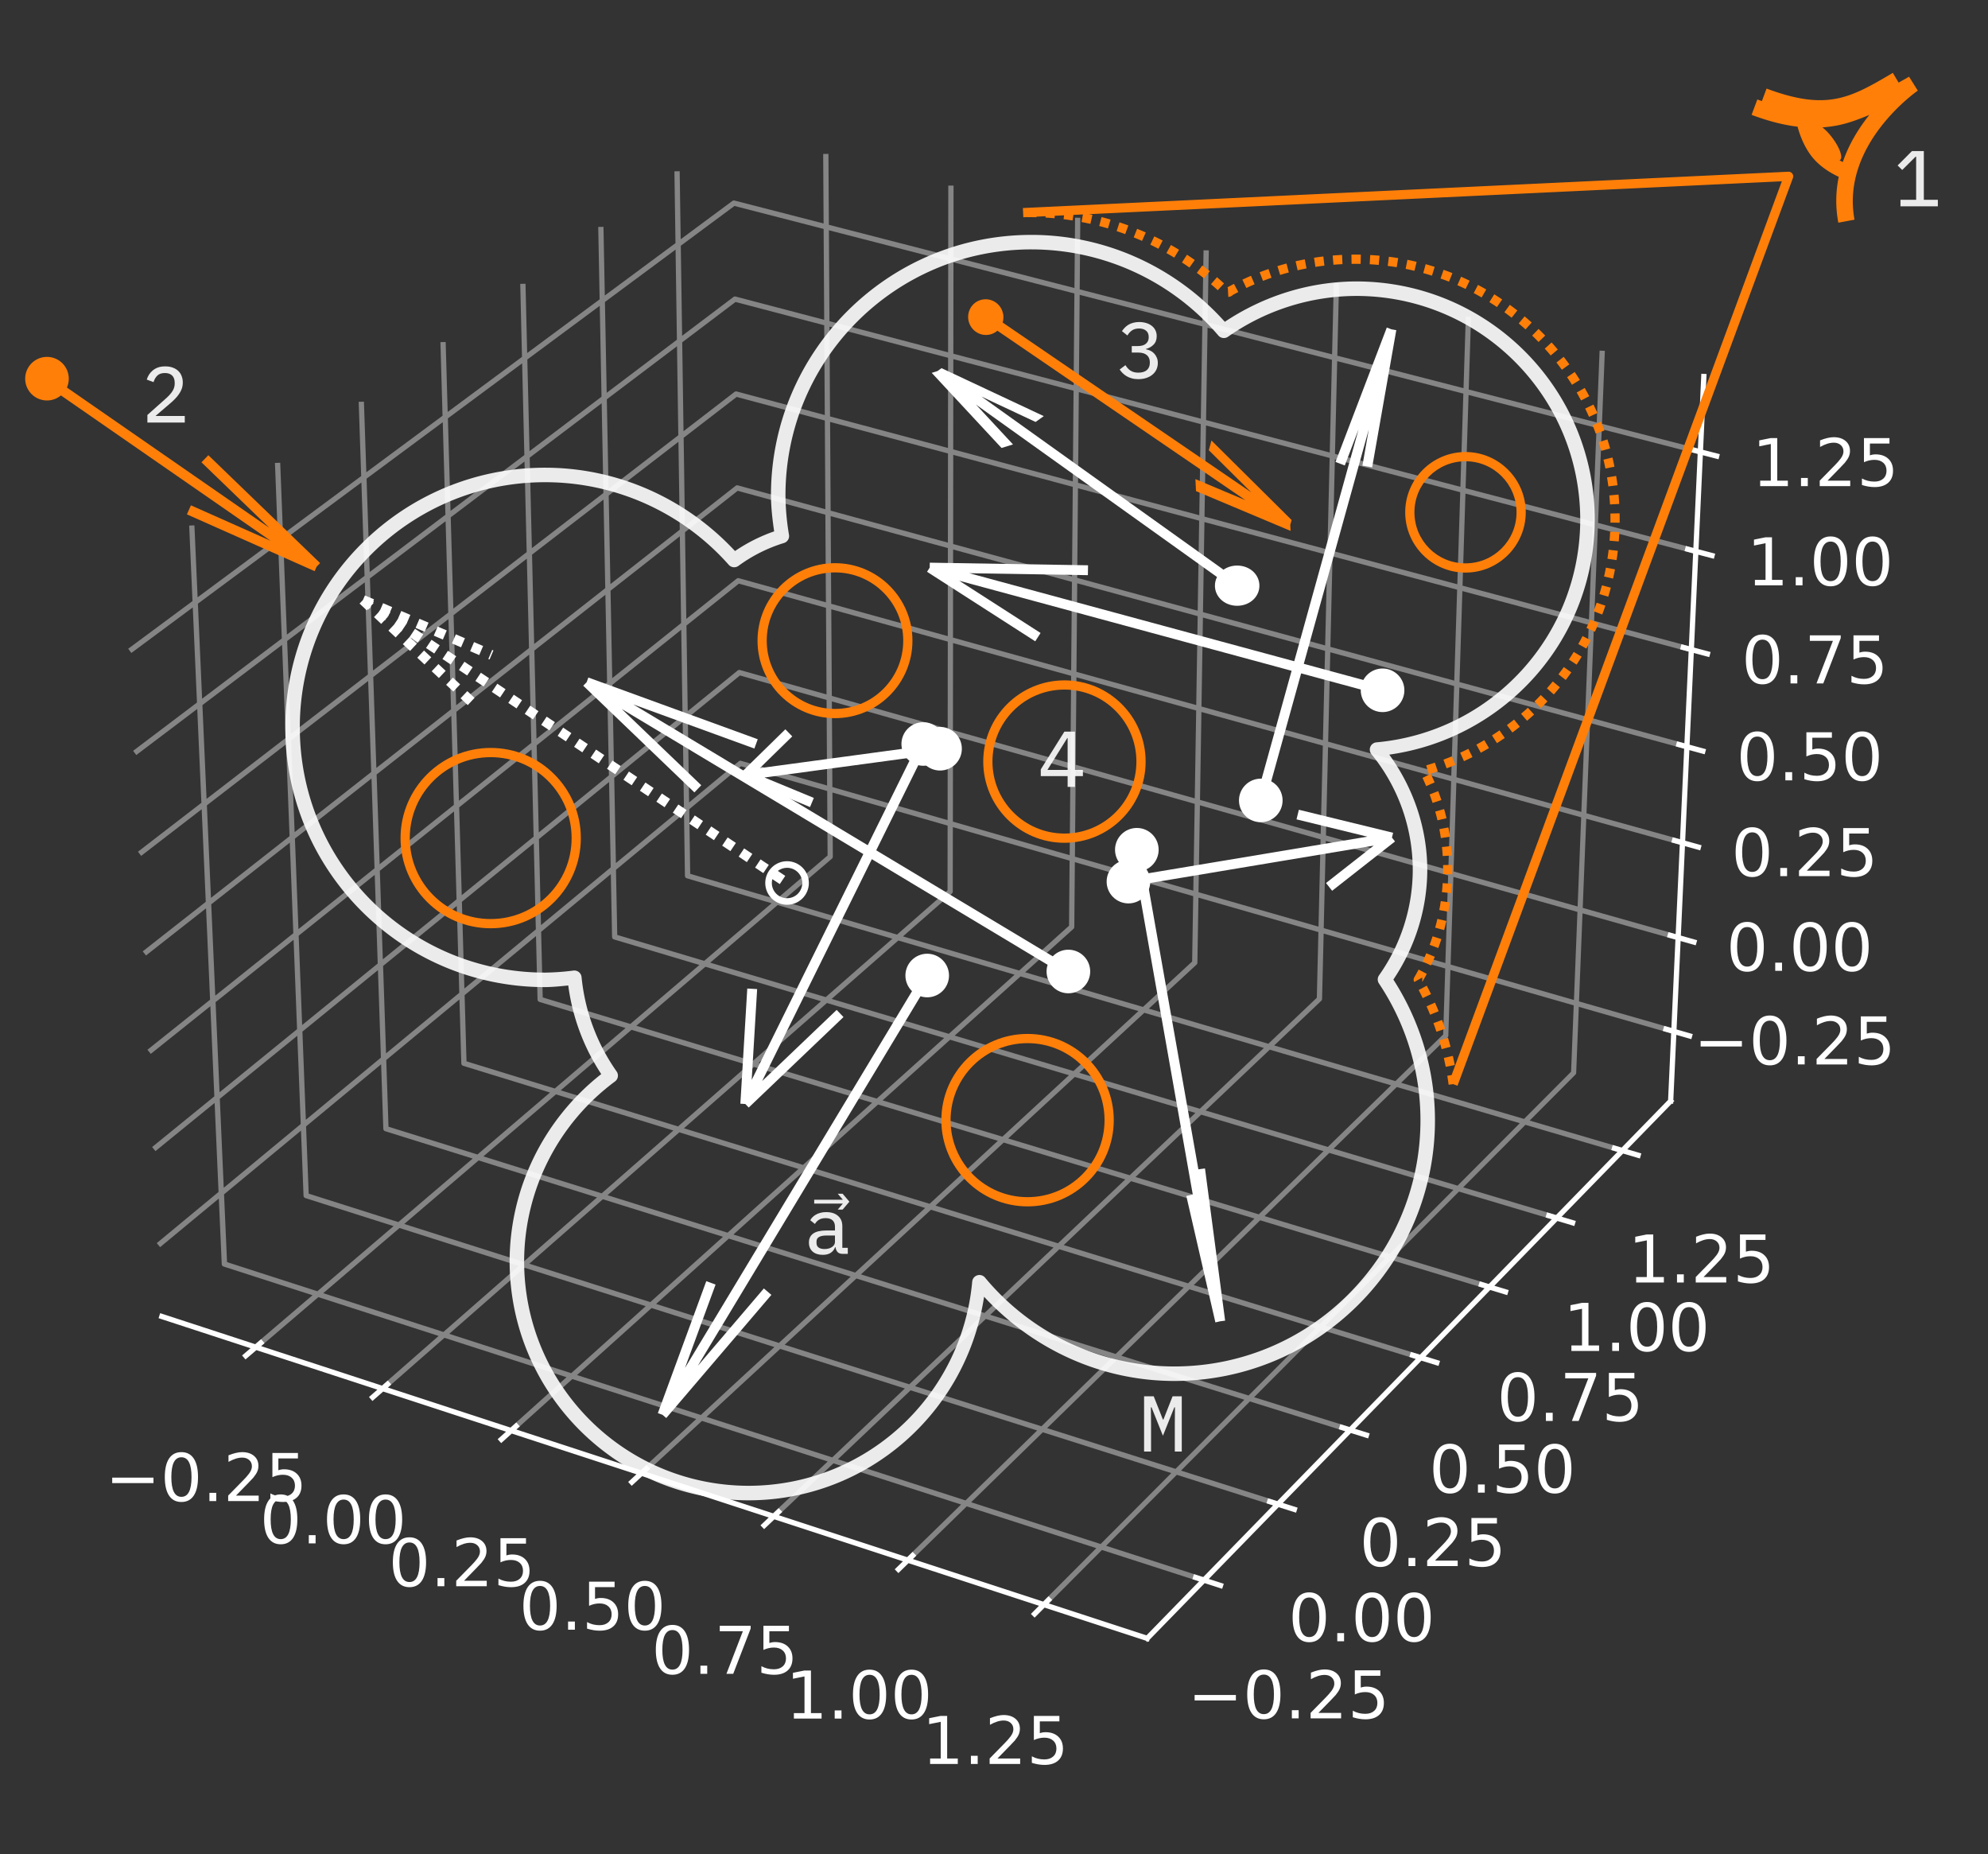
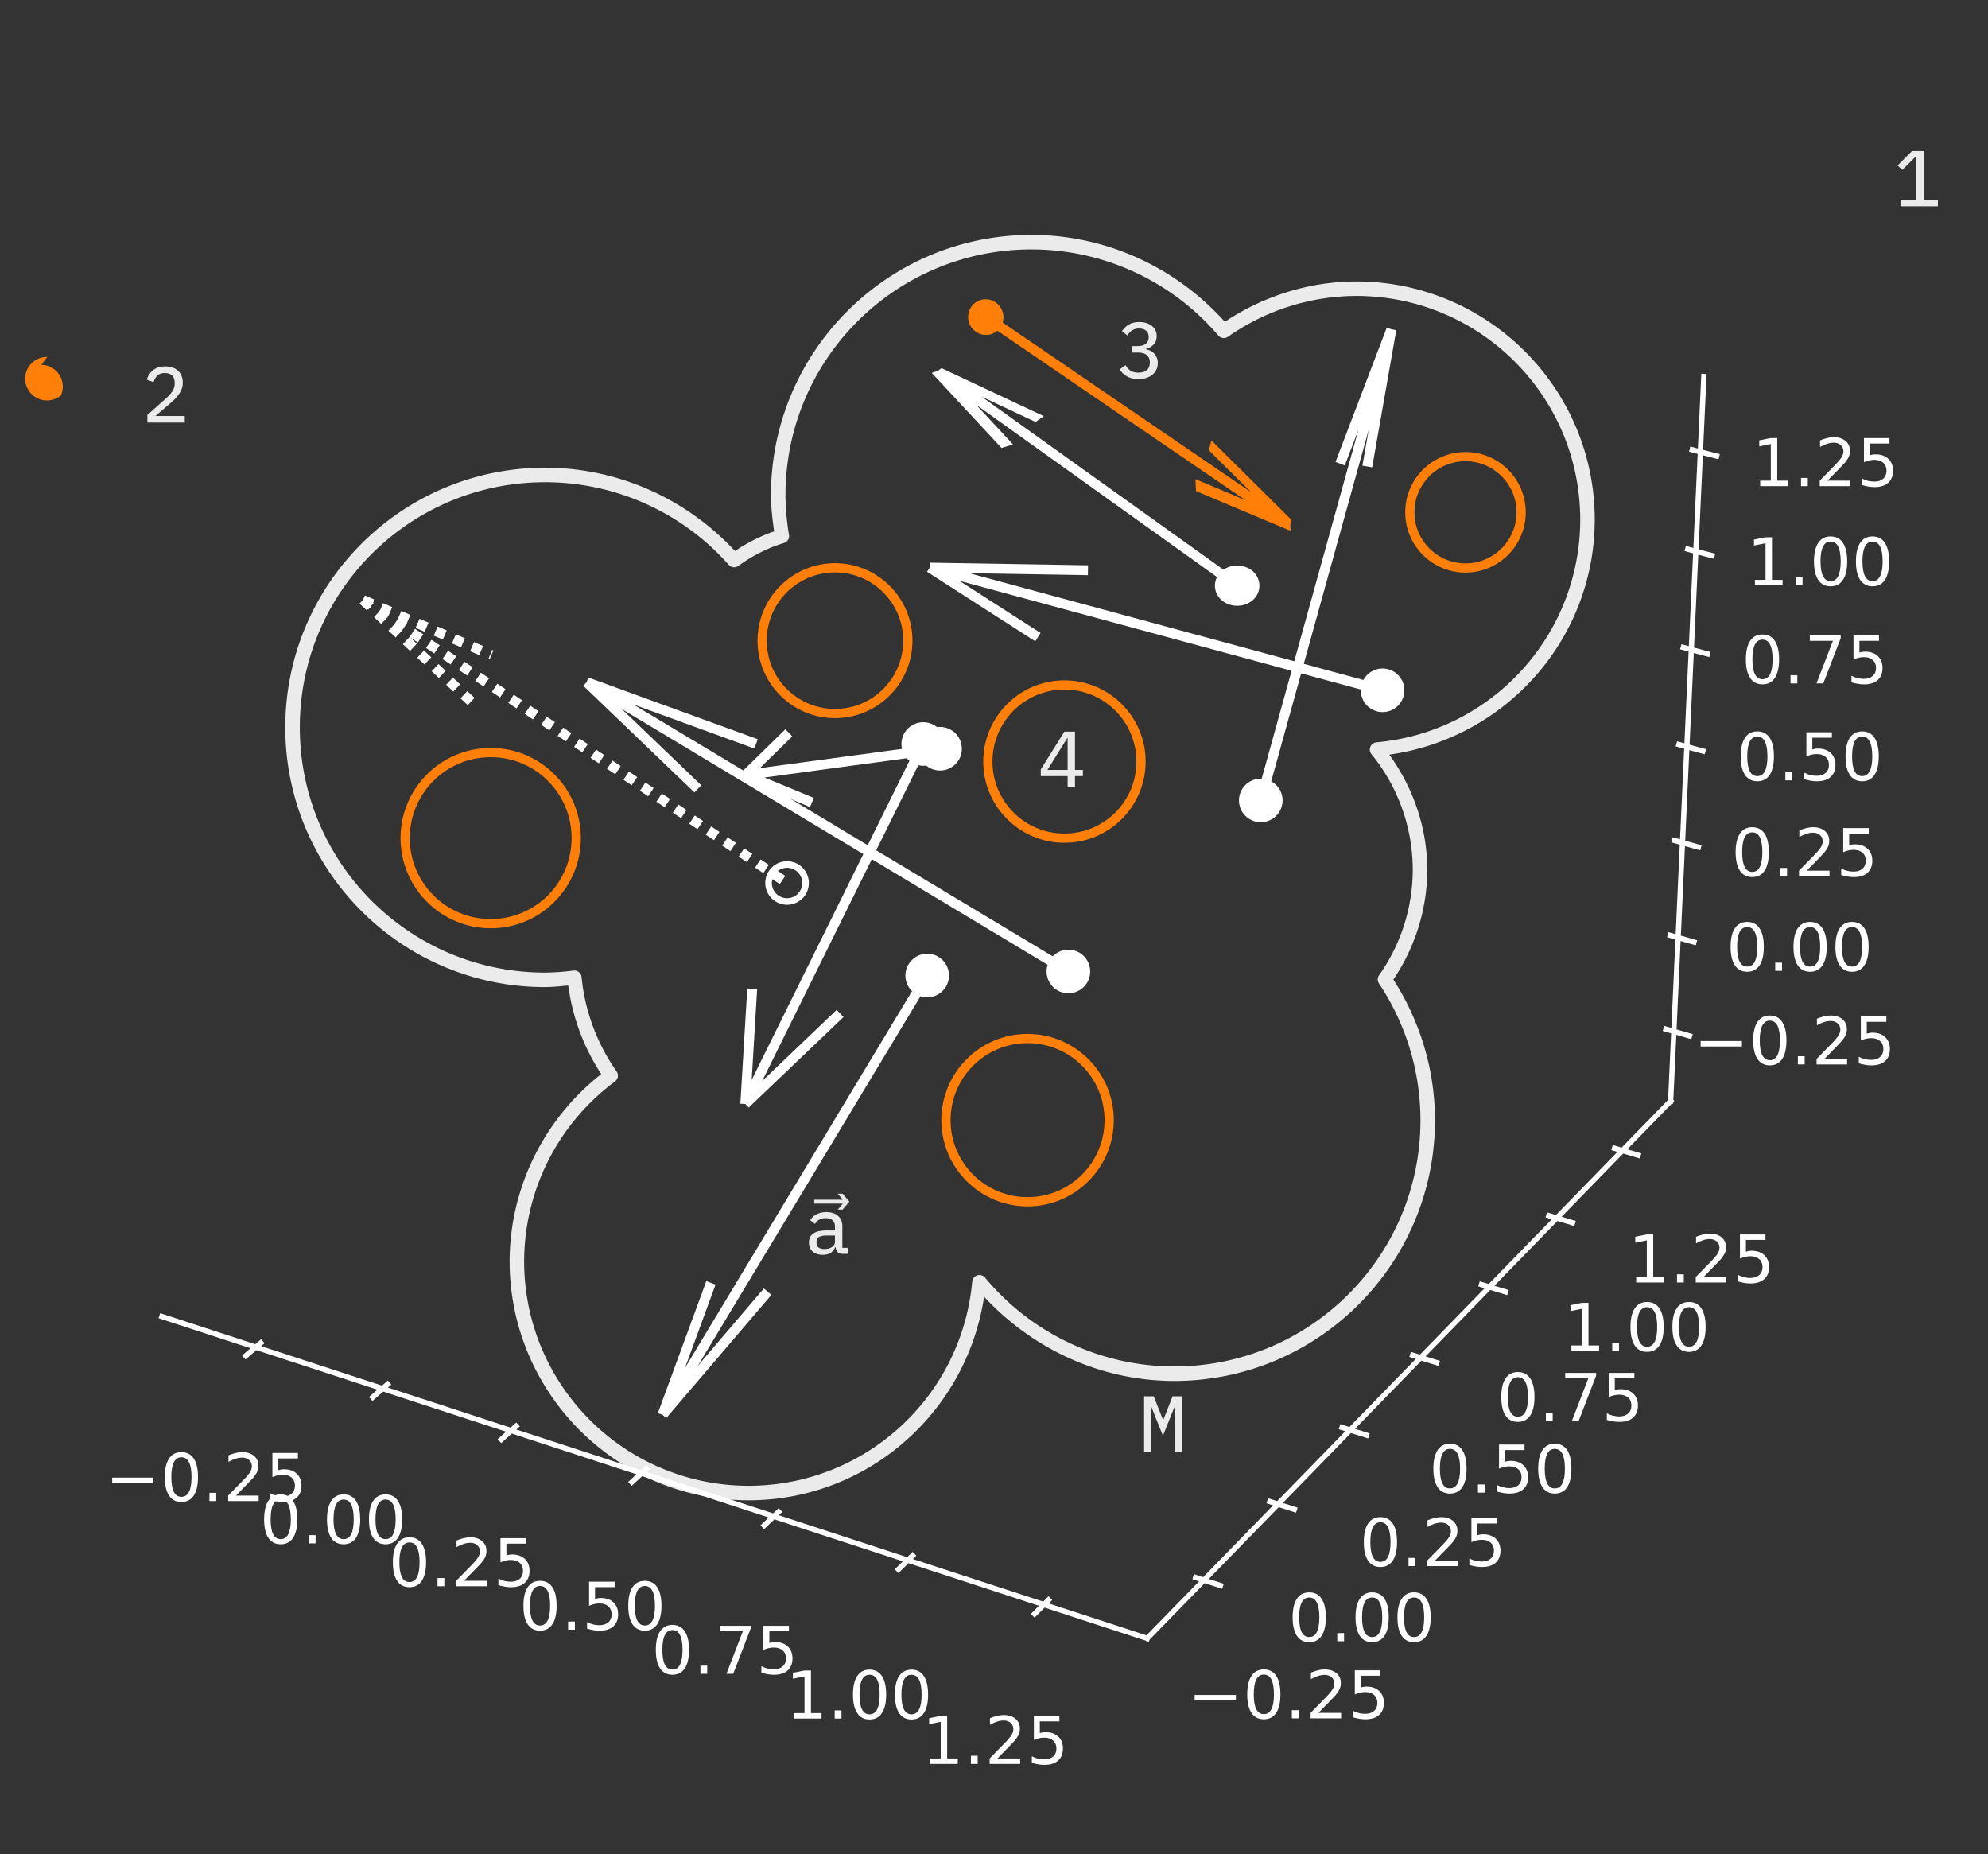
<svg xmlns="http://www.w3.org/2000/svg" version="1.1" viewBox="0 0 301.59 281.23">
  <rect x="0" y="0" width="301.59" height="281.23" fill="#333333" stroke="none" />
-   <path d="m125.68 23.342-0.8 0.004 0.064 10.548-13.509-3.476a0.4 0.4 0 0 0-0.337 0.066l-7.834 5.805-0.152-10.318-0.8 0.012 0.161 10.893-10.72 7.942-0.201-10.414-0.798 0.016 0.212 10.982-10.991 8.143-0.252-10.51-0.801 0.021 0.265 11.074-11.271 8.351-0.305-10.61-0.798 0.022 0.321 11.168-11.561 8.566-0.362-10.709-0.798 0.028 0.379 11.26-11.862 8.79-0.42-10.811-0.8 0.031 0.441 11.357-12.174 9.021-0.482-10.915-0.798 0.037 0.505 11.452-9.752 7.226 0.476 0.643 9.318-6.904 0.636 14.424-9.688 7.323 0.483 0.639 9.248-6.99 0.627 14.235-9.623 7.415 0.488 0.633 9.179-7.072 0.62 14.045-9.562 7.507 0.495 0.628 9.11-7.153 0.611 13.857-9.501 7.595 0.501 0.625 9.044-7.231 0.602 13.677-9.438 7.68 0.504 0.621 8.978-7.307 0.595 13.5-9.377 7.762 0.51 0.615 8.911-7.377 0.439 9.951a0.4 0.4 0 0 0 0.278 0.363l13.494 4.354-8.864 7.569 0.52 0.606 9.237-7.887 18.243 5.886-8.77 7.679 0.527 0.602 9.13-7.995 18.516 5.974-8.673 7.793 0.536 0.596 9.019-8.105 18.791 6.063-8.571 7.909 0.542 0.587 8.902-8.215 19.075 6.154-8.465 8.029 0.551 0.582 8.785-8.329 19.362 6.246-8.357 8.149 0.557 0.574 8.66-8.445 19.657 6.341-8.243 8.273 0.567 0.565 8.531-8.563 15.341 4.95 0.246-0.762-14.953-4.824 10.724-10.765 15.211 4.83 0.243-0.765-14.817-4.704 10.449-10.488 15.085 4.712 0.239-0.765-14.687-4.588 10.185-10.223 14.959 4.601 0.236-0.766-14.555-4.477 9.929-9.967 14.834 4.493 0.23-0.766-14.424-4.368 9.683-9.719 14.711 4.389 0.229-0.768-14.298-4.266 9.444-9.479 14.59 4.288 0.227-0.768-14.174-4.166 6.939-6.964a0.4 0.4 0 0 0 0.117-0.267l0.398-10.02 14.301 4.106 0.221-0.768-14.49-4.16 0.53-13.361 14.394 4.062 0.215-0.771-14.577-4.115 0.538-13.523 14.483 4.017 0.215-0.771-14.665-4.068 0.543-13.692 14.574 3.971 0.211-0.772-14.752-4.019 0.551-13.863 14.669 3.923 0.207-0.773-14.843-3.97 0.558-14.035 14.763 3.874 0.202-0.773-14.931-3.918 0.564-14.213 14.858 3.823 0.199-0.776-15.025-3.867 0.439-11.065-0.8-0.032-0.432 10.894-19.419-4.997 0.35-11.014-0.798-0.025-0.344 10.835-19.143-4.926 0.262-10.963-0.801-0.019-0.258 10.777-18.876-4.857 0.177-10.912-0.8-0.012-0.174 10.718-18.612-4.79 0.094-10.86-0.8-0.006-0.092 10.661-18.353-4.723 0.013-10.811h-0.801l-0.013 10.604-18.101-4.658zm-14.259 7.898 13.528 3.482 0.085 13.783-13.43-3.524a0.4 0.4 0 0 0-0.341 0.067l-7.781 5.881-0.202-13.657zm14.329 3.687 18.097 4.658-0.016 13.853-17.997-4.724zm-23.262 2.933 0.202 13.667-10.651 8.051-0.267-13.778zm42.158 1.931 18.347 4.723-0.12 13.922-18.245-4.787zm19.146 4.928 18.606 4.789-0.227 13.994-18.5-4.856zm-52.204 1.085 13.45 3.53 0.084 13.613-13.349-3.57a0.4 0.4 0 0 0-0.349 0.07l-7.729 5.955-0.199-13.482zm-20.602 0.579 0.267 13.79-10.92 8.253-0.333-13.901zm34.853 3.161 17.99 4.721-0.016 13.682-17.89-4.784zm57.356 0.168 18.87 4.856-0.337 14.065-18.76-4.923zm-80.49 2.807 0.199 13.493-10.583 8.156-0.262-13.603zm41.924 1.956 18.237 4.787-0.119 13.75-18.136-4.852zm58.233 0.299 19.135 4.925-0.448 14.137-19.024-4.994zm-123.65 0.334 0.334 13.913-11.194 8.462-0.404-14.027zm84.453 4.364 18.494 4.853-0.224 13.819-18.388-4.919zm59.125 0.431 19.412 4.995-0.564 14.21-19.296-5.065zm-111.03 0.3 13.37 3.576 0.082 13.453-13.27-3.615a0.4 0.4 0 0 0-0.353 0.073l-7.677 6.028-0.198-13.315zm-20.484 0.958 0.262 13.613-10.849 8.36-0.328-13.723zm34.655 2.833 17.884 4.783-0.016 13.521-17.786-4.847zm-58.762 0.042 0.404 14.038-11.484 8.681-0.478-14.155zm115.79 0.498 18.754 4.922-0.333 13.888-18.646-4.986zm-80.036 2.477 0.198 13.327-10.516 8.254-0.259-13.43zm41.692 1.979 18.129 4.849-0.117 13.588-18.028-4.913zm57.895 0.674 19.017 4.991-0.442 13.96-18.907-5.057zm-122.94 0.341 0.33 13.734-11.121 8.569-0.398-13.844zm-24.743 3.173 0.478 14.165-11.78 8.905-0.555-14.284zm108.71 0.875 18.382 4.918-0.221 13.654-18.278-4.981zm-51.618 0.388 13.293 3.623 0.082 13.293-13.195-3.661a0.4 0.4 0 0 0-0.356 0.075l-7.627 6.098-0.195-13.148zm110.4 0.422 19.291 5.062-0.557 14.03-19.178-5.128zm-130.76 0.907 0.259 13.441-10.778 8.462-0.325-13.548zm34.46 2.512 17.779 4.844-0.016 13.358-17.682-4.906zm-58.418 0.773 0.398 13.857-11.407 8.79-0.472-13.972zm115.12 0.127 18.64 4.986-0.328 13.721-18.533-5.049zm-79.586 2.159 0.195 13.159-10.45 8.354-0.256-13.261zm-60.94 1.2 0.555 14.294-12.089 9.138-0.636-14.413zm102.4 0.801 18.022 4.912-0.116 13.422-17.922-4.972zm57.561 1.039 18.899 5.055-0.438 13.792-18.79-5.12zm-122.23 0.35 0.325 13.56-11.048 8.675-0.394-13.668zm-24.584 3.59 0.472 13.982-11.701 9.016-0.548-14.096zm108.08 0.149 18.272 4.979-0.218 13.488-18.17-5.04zm-51.33 0.051 13.216 3.667 0.081 13.137-13.119-3.703a0.4 0.4 0 0 0-0.362 0.076l-7.576 6.164-0.192-12.983zm109.76 1.127 19.169 5.127-0.551 13.86-19.056-5.193zm-130.01 0.562 0.256 13.273-10.709 8.562-0.321-13.375zm34.269 2.199 17.675 4.903-0.016 13.201-17.578-4.963zm56.382 1.257 18.526 5.048-0.325 13.554-18.419-5.109zm-114.46 0.233 0.394 13.679-11.332 8.896-0.466-13.789zm35.316 1.613 0.192 12.995-10.384 8.449-0.253-13.093zm41.235 2.023 17.916 4.97-0.114 13.263-17.818-5.029zm-101.79 0.275 0.548 14.106-12.006 9.251-0.627-14.224zm159.02 1.121 18.784 5.118-0.432 13.62-18.675-5.18zm-121.53 0.356 0.321 13.386-10.978 8.776-0.388-13.49zm31.972 3.161 13.141 3.709 0.079 12.983-13.042-3.744a0.4 0.4 0 0 0-0.366 0.076l-7.526 6.231-0.19-12.823zm51.047 0.278 18.164 5.038-0.217 13.327-18.062-5.098zm-107.45 0.56 0.466 13.8-11.621 9.123-0.541-13.91zm165.54 0.979 19.05 5.191-0.543 13.688-18.939-5.254zm-129.27 0.227 0.253 13.104-10.642 8.66-0.316-13.206zm34.078 1.893 17.572 4.96-0.015 13.043-17.479-5.017zm56.064 1.601 18.415 5.108-0.321 13.392-18.311-5.168zm-113.8 0.586 0.388 13.503-11.256 8.998-0.46-13.608zm35.102 0.954 0.189 12.834-10.32 8.543-0.25-12.93zm41.01 2.045 17.812 5.027-0.114 13.106-17.714-5.086zm-101.19 1.327 0.541 13.922-11.922 9.359-0.618-14.033zm158.09 0.417 18.669 5.178-0.426 13.456-18.564-5.24zm-120.84 0.363 0.316 13.216-10.906 8.876-0.384-13.318zm31.787 2.546 13.065 3.75 0.06 9.779-7.756 6.623-13.084-3.845-0.145-9.8zm50.764 0.599 18.056 5.096-0.214 13.169-17.956-5.156zm-106.83 1.254 0.46 13.619-11.542 9.227-0.533-13.727zm36.041 0.535 0.25 12.942-10.576 8.754-0.312-13.04zm128.54 0.101 18.933 5.253-0.538 13.521-18.823-5.313zm-94.652 1.491 17.471 5.017-0.012 9.823-7.661 6.709-17.382-5.108 7.502-6.406a0.4 0.4 0 0 0 0.141-0.306zm55.749 1.94 18.305 5.167-0.316 13.232-18.202-5.225zm-113.16 0.932 0.384 13.33-11.183 9.098-0.453-13.433zm34.89 0.311 0.139 9.451a0.4 0.4 0 0 0 0.287 0.379l12.866 3.781-10.233 8.738-13.184-3.933-0.192-9.877zm40.787 2.064 17.708 5.085-0.085 9.87-7.563 6.795-17.625-5.18 7.417-6.494a0.4 0.4 0 0 0 0.136-0.3zm56.581 2.086 18.557 5.238-0.422 13.293-18.451-5.297zm-157.17 0.27 0.533 13.737-11.839 9.464-0.611-13.846zm37.011 0.1 0.313 13.05-10.837 8.971-0.379-13.15zm82.088 2.858 17.95 5.153-0.161 9.917-7.46 6.885-17.871-5.253 7.326-6.583a0.4 0.4 0 0 0 0.132-0.294zm-70.397 1.813 0.185 9.535a0.4 0.4 0 0 0 0.284 0.375l12.968 3.869-10.482 8.95-13.286-4.024-0.239-9.955zm-35.818 0.117 0.454 13.444-11.464 9.328-0.526-13.55zm163.64 0.303 18.817 5.311-0.53 13.358-18.709-5.372zm-38.676 3.148 18.195 5.224-0.239 9.964-7.355 6.976-18.125-5.328 7.235-6.675a0.4 0.4 0 0 0 0.129-0.287zm-63.833 1.122 17.395 5.112-10.112 8.854-17.52-5.225zm-48.684 0.145 0.379 13.162-11.108 9.195-0.448-13.261zm131.51 4.185 18.445 5.295-0.318 10.012-7.247 7.066-18.384-5.402 7.14-6.771a0.4 0.4 0 0 0 0.126-0.281zm-119.49 0.378 0.231 9.615a0.4 0.4 0 0 0 0.283 0.375l13.071 3.958-10.74 9.171-13.387-4.118-0.289-10.036zm-36.776 0.562 0.526 13.56-11.758 9.567-0.602-13.666zm91.743 0.108 17.638 5.184-9.986 8.974-17.767-5.3zm-29.265 3.981 17.533 5.229-10.361 9.072-17.657-5.348zm113.02 0.492 18.703 5.369-0.4 10.059-7.135 7.162-18.645-5.479 7.042-6.867a0.4 0.4 0 0 0 0.119-0.274zm-162.7 0.022 0.448 13.271-11.388 9.426-0.519-13.374zm97.485 0.954 17.884 5.256-9.857 9.097-18.018-5.376zm-85.122 3.492 0.28 9.7a0.4 0.4 0 0 0 0.281 0.369l13.176 4.053-11.008 9.398-13.49-4.214-0.341-10.116zm55.753 0.539 17.78 5.304-10.233 9.196-17.911-5.426zm48.148 1.488 18.138 5.331-9.722 9.22-18.275-5.452zm-77.796 2.584 17.672 5.353-10.616 9.296-17.799-5.474zm-50.703 0.898 0.52 13.384-11.679 9.668-0.595-13.488zm99.031 0.604 18.031 5.379-10.102 9.321-18.166-5.502zm48.494 1.506 18.398 5.407-9.585 9.347-18.541-5.531zm-134.81 2.218 0.33 9.781a0.4 0.4 0 0 0 0.281 0.368l13.282 4.15-11.284 9.634-13.595-4.315-0.396-10.195zm56.561 0.4 17.924 5.429-10.488 9.425-18.056-5.553zm48.677 1.52 18.29 5.457-9.967 9.45-18.429-5.581zm48.848 1.526 18.659 5.484-9.441 9.476-18.807-5.61zm-127.56 1.116 17.813 5.48-10.882 9.529-17.943-5.606zm48.858 1.538 18.18 5.505-10.355 9.555-18.316-5.634zm49.031 1.54 18.554 5.536-9.825 9.582-18.699-5.663zm-136.57 2.423 0.384 9.866a0.4 0.4 0 0 0 0.278 0.366l13.387 4.25-11.569 9.879-13.699-4.419-0.454-10.279zm57.391 0.255 18.069 5.559-10.752 9.661-18.204-5.686zm49.216 1.557 18.444 5.585-10.217 9.688-18.584-5.716zm49.392 1.562 18.822 5.615-9.68 9.715-18.97-5.745zm-129.05 1.143 17.956 5.61-11.156 9.769-18.086-5.742zm49.403 1.572 18.33 5.638-10.617 9.797-18.469-5.77zm49.579 1.578 18.712 5.666-10.075 9.825-18.857-5.799zm-80.133 2.739 18.217 5.692-11.024 9.907-18.353-5.826zm49.768 1.594 18.598 5.72-10.477 9.935-18.741-5.855zm49.948 1.598 18.984 5.75-9.927 9.964-19.134-5.886zm-130.57 1.169 18.1 5.747-11.442 10.018-18.231-5.881zm49.96 1.608 18.482 5.774-10.888 10.047-18.623-5.911zm50.14 1.616 18.87 5.804-10.333 10.075-19.018-5.941zm-81.111 2.805 18.366 5.83-11.307 10.16-18.502-5.969zm50.333 1.629 18.756 5.861-10.746 10.189-18.901-6zm50.518 1.638 19.148 5.89-10.182 10.219-19.302-6.031zm-81.601 2.845 18.636 5.915-11.168 10.307-18.778-6.059zm50.714 1.652 19.033 5.946-10.6 10.336-19.182-6.089zm-31.201 4.541 18.914 6.004-11.024 10.455-19.062-6.149zm51.101 1.676 19.315 6.035-10.447 10.485-19.471-6.18zm-31.314 4.607 19.197 6.094-10.876 10.605-19.349-6.242zm20.06 6.368 19.485 6.186-10.721 10.761-19.644-6.338z" color="#FF0000" fill="#fff" fill-opacity=".4" stroke-linejoin="round" style="-inkscape-stroke:none" />
  <path d="m258.1 56.688-0.019 0.401-0.501 10.937-0.754-0.195-0.39-0.1-0.199 0.775 0.39 0.1 0.917 0.236-0.653 14.266-0.747-0.196-0.387-0.103-0.202 0.773 0.387 0.103 0.911 0.239-0.645 14.087-0.738-0.198-0.387-0.104-0.207 0.772 0.387 0.104 0.908 0.243-0.637 13.91-0.729-0.199-0.385-0.105-0.211 0.773 0.387 0.104 0.901 0.246-0.628 13.739-0.719-0.199-0.387-0.105-0.214 0.769 0.385 0.107 0.896 0.249-0.621 13.569-0.71-0.201-0.385-0.107-0.218 0.769 0.385 0.11 0.891 0.252-0.614 13.403-0.702-0.202-0.385-0.111-0.221 0.769 0.385 0.111 0.886 0.253-0.463 10.097-7.049 7.233-0.959-0.283-0.384-0.113-0.226 0.768 0.384 0.113 0.554 0.163-9.331 9.576-0.968-0.289-0.385-0.114-0.229 0.766 0.384 0.116 0.567 0.168-9.567 9.819-0.977-0.296-0.382-0.117-0.233 0.765 0.382 0.117 0.582 0.176-9.812 10.069-0.989-0.303-0.382-0.117-0.234 0.763 0.381 0.12 0.596 0.183-10.066 10.33-0.996-0.312-0.384-0.12-0.237 0.765 0.382 0.119 0.609 0.19-10.329 10.6-1.008-0.319-0.382-0.122-0.24 0.765 0.381 0.12 0.624 0.198-10.603 10.881-1.018-0.328-0.378-0.123-0.246 0.762 0.381 0.123 0.639 0.207-7.982 8.191-14.82-4.84 0.245-0.246 0.283-0.283-0.568-0.564-0.281 0.283-0.529 0.532-19.774-6.458 0.239-0.233 0.287-0.28-0.558-0.573-0.289 0.28-0.538 0.524-19.475-6.36 0.234-0.223 0.291-0.275-0.551-0.58-0.291 0.275-0.549 0.52-19.184-6.265 0.23-0.212 0.296-0.271-0.543-0.587-0.294 0.271-0.558 0.516-18.896-6.171 0.226-0.204 0.297-0.268-0.535-0.595-0.297 0.267-0.57 0.513-18.617-6.081 0.221-0.193 0.302-0.264-0.526-0.602-0.303 0.264-0.579 0.507-18.34-5.99 0.215-0.185 0.305-0.259-0.519-0.609-0.305 0.259-0.589 0.502-14.039-4.585-0.381-0.125-0.248 0.76 0.379 0.125 13.576 4.434-0.979 0.835-0.306 0.261 0.52 0.606 0.305-0.259 1.351-1.153 18.353 5.994-0.974 0.854-0.302 0.264 0.527 0.602 0.3-0.264 1.333-1.167 18.631 6.085-0.971 0.873-0.299 0.268 0.535 0.593 0.297-0.265 1.315-1.182 18.91 6.176-0.967 0.892-0.293 0.272 0.542 0.587 0.293-0.271 1.295-1.197 19.198 6.269-0.962 0.913-0.29 0.274 0.551 0.582 0.291-0.275 1.274-1.21 19.49 6.365-0.957 0.933-0.284 0.278 0.558 0.574 0.286-0.28 1.255-1.225 19.787 6.463-0.949 0.954-0.281 0.283 0.567 0.564 0.283-0.283 1.233-1.239 15.352 5.014 0.22 0.214 0.104-0.108 0.144 0.047 0.097-0.294 8.366-8.585 2.272 0.734 0.379 0.123 0.246-0.762-0.381-0.123-1.894-0.611 10.605-10.884 2.252 0.715 0.382 0.122 0.24-0.763-0.381-0.122-1.868-0.593 10.333-10.604 2.231 0.697 0.382 0.119 0.239-0.763-0.384-0.119-1.843-0.576 10.069-10.333 2.21 0.68 0.384 0.117 0.234-0.763-0.381-0.12-1.819-0.56 9.814-10.072 2.193 0.664 0.382 0.117 0.233-0.766-0.384-0.117-1.796-0.542 9.57-9.822 2.174 0.647 0.382 0.116 0.231-0.768-0.385-0.114-1.771-0.529 9.334-9.579 2.153 0.633 0.385 0.114 0.224-0.768-0.382-0.114-1.749-0.514 6.734-6.91 0.223 0.01 0.01-0.249 0.173-0.177-0.157-0.154 0.453-9.877 1.891 0.543 0.385 0.111 0.221-0.769-0.385-0.11-2.076-0.596 0.614-13.408 1.909 0.539 0.385 0.107 0.217-0.769-0.385-0.11-2.087-0.59 0.621-13.573 1.926 0.535 0.384 0.108 0.215-0.772-0.387-0.107-2.101-0.583 0.628-13.743 1.941 0.529 0.387 0.105 0.211-0.772-0.387-0.105-2.114-0.576 0.637-13.915 1.957 0.524 0.387 0.103 0.207-0.773-0.387-0.103-2.127-0.568 0.645-14.09 1.975 0.517 0.39 0.103 0.201-0.773-0.387-0.103-2.14-0.561 0.653-14.269 1.992 0.514 0.387 0.1 0.199-0.775-0.387-0.1-2.155-0.555 0.508-11.105 0.021-0.398zm20.073 9.623c-0.286 0-0.603 0.042-0.949 0.123-0.345 0.081-0.715 0.201-1.112 0.36v0.998c0.391-0.219 0.757-0.382 1.1-0.489 0.344-0.107 0.671-0.161 0.98-0.161 0.436 0 0.79 0.123 1.062 0.368 0.272 0.244 0.407 0.559 0.407 0.946 0 0.237-0.063 0.479-0.189 0.725-0.125 0.246-0.345 0.545-0.661 0.899-0.166 0.19-0.572 0.611-1.219 1.264-0.646 0.652-1.155 1.173-1.529 1.56v0.829h4.627v-0.829h-3.442c0.795-0.81 1.41-1.442 1.846-1.893 0.436-0.451 0.695-0.724 0.776-0.819 0.297-0.365 0.501-0.68 0.612-0.948 0.113-0.269 0.17-0.554 0.17-0.854 0-0.631-0.225-1.135-0.674-1.512-0.449-0.378-1.051-0.568-1.806-0.568zm-9.542 0.132-1.743 0.352v0.898l1.753-0.352v5.564h-1.611v0.829h4.198v-0.829h-1.61v-6.461zm14.142 0v3.662c0.273-0.124 0.54-0.214 0.801-0.272 0.263-0.058 0.526-0.088 0.79-0.088 0.564 0 1.009 0.148 1.337 0.445 0.329 0.296 0.494 0.697 0.494 1.204 0 0.508-0.164 0.911-0.494 1.207-0.328 0.296-0.774 0.444-1.337 0.444-0.348 0-0.678-0.039-0.99-0.117-0.312-0.078-0.616-0.197-0.908-0.356v0.992c0.339 0.104 0.666 0.182 0.983 0.234 0.318 0.052 0.63 0.078 0.936 0.078 0.889 0 1.577-0.217 2.065-0.652 0.489-0.435 0.732-1.045 0.732-1.83 0-0.761-0.237-1.365-0.713-1.81-0.475-0.446-1.12-0.668-1.934-0.668-0.144 0-0.287 0.011-0.431 0.035-0.143 0.024-0.286 0.061-0.429 0.11v-1.786h2.969v-0.832zm-9.552 6.05v1.241h1.031v-1.241zm4.488 8.87c-0.817 0-1.441 0.323-1.872 0.97-0.431 0.646-0.647 1.584-0.647 2.814 0 1.227 0.216 2.164 0.647 2.811 0.431 0.646 1.055 0.968 1.872 0.968 0.818 0 1.442-0.322 1.873-0.968 0.431-0.647 0.646-1.584 0.646-2.811 0-1.23-0.215-2.168-0.646-2.814-0.431-0.647-1.056-0.97-1.873-0.97zm6.362 0c-0.817 0-1.441 0.323-1.872 0.97-0.431 0.646-0.646 1.584-0.646 2.814 0 1.227 0.215 2.164 0.646 2.811 0.431 0.646 1.055 0.968 1.872 0.968 0.818 0 1.442-0.322 1.873-0.968 0.431-0.647 0.647-1.584 0.647-2.811 0-1.23-0.216-2.168-0.647-2.814-0.431-0.647-1.056-0.97-1.873-0.97zm-16.239 0.13-1.743 0.352v0.899l1.753-0.352v5.562h-1.611v0.829h4.198v-0.829h-1.611v-6.461zm9.877 0.65c0.511 0 0.895 0.25 1.15 0.75 0.256 0.499 0.384 1.25 0.384 2.253 0 0.999-0.128 1.748-0.384 2.248-0.255 0.5-0.638 0.75-1.15 0.75-0.507 0-0.889-0.25-1.145-0.75-0.255-0.5-0.382-1.25-0.382-2.248 0-1.003 0.127-1.754 0.382-2.253 0.256-0.5 0.638-0.75 1.145-0.75zm6.362 0c0.511 0 0.895 0.25 1.15 0.75 0.256 0.499 0.385 1.25 0.385 2.253 0 0.999-0.129 1.748-0.385 2.248-0.255 0.5-0.638 0.75-1.15 0.75-0.507 0-0.889-0.25-1.145-0.75-0.255-0.5-0.382-1.25-0.382-2.248 0-1.003 0.127-1.754 0.382-2.253 0.256-0.5 0.638-0.75 1.145-0.75zm-11.65 5.399v1.241h1.031v-1.241zm-5.043 8.694c-0.817 0-1.441 0.323-1.872 0.97-0.431 0.646-0.647 1.584-0.647 2.814 0 1.227 0.216 2.164 0.647 2.811 0.431 0.646 1.055 0.968 1.872 0.968 0.818 0 1.441-0.322 1.872-0.968 0.431-0.647 0.647-1.584 0.647-2.811 0-1.23-0.216-2.168-0.647-2.814-0.431-0.647-1.054-0.97-1.872-0.97zm7.182 0.13v0.832h3.502l-2.492 6.458h1.03l2.647-6.87v-0.42zm6.623 0v3.664c0.273-0.124 0.54-0.216 0.801-0.274 0.263-0.058 0.526-0.088 0.79-0.088 0.564 0 1.009 0.148 1.337 0.445 0.329 0.296 0.494 0.698 0.494 1.206 0 0.508-0.164 0.91-0.494 1.206-0.328 0.296-0.774 0.444-1.337 0.444-0.348 0-0.679-0.039-0.992-0.117-0.312-0.078-0.614-0.197-0.907-0.356v0.992c0.339 0.104 0.665 0.182 0.981 0.234 0.318 0.052 0.63 0.078 0.936 0.078 0.889 0 1.578-0.216 2.067-0.65 0.489-0.435 0.732-1.047 0.732-1.831 0-0.761-0.239-1.365-0.715-1.81-0.475-0.446-1.119-0.668-1.932-0.668-0.144 0-0.288 0.011-0.432 0.035-0.143 0.024-0.285 0.061-0.428 0.11v-1.786h2.969v-0.832zm-13.805 0.65c0.511 0 0.895 0.25 1.15 0.75 0.256 0.499 0.384 1.25 0.384 2.253 0 0.999-0.128 1.748-0.384 2.248-0.255 0.5-0.638 0.75-1.15 0.75-0.507 0-0.889-0.25-1.145-0.75-0.255-0.5-0.384-1.25-0.384-2.248 0-1.003 0.129-1.754 0.384-2.253 0.256-0.5 0.638-0.75 1.145-0.75zm4.252 5.399v1.241h1.031v-1.241zm-5.035 8.52c-0.817 0-1.441 0.324-1.872 0.971-0.431 0.646-0.647 1.584-0.647 2.814 0 1.227 0.216 2.164 0.647 2.811 0.431 0.646 1.055 0.968 1.872 0.968 0.818 0 1.442-0.322 1.873-0.968 0.431-0.647 0.646-1.584 0.646-2.811 0-1.23-0.215-2.168-0.646-2.814-0.431-0.647-1.056-0.971-1.873-0.971zm15.904 0c-0.817 0-1.441 0.324-1.872 0.971-0.431 0.646-0.647 1.584-0.647 2.814 0 1.227 0.216 2.164 0.647 2.811 0.431 0.646 1.055 0.968 1.872 0.968 0.818 0 1.441-0.322 1.872-0.968 0.431-0.647 0.647-1.584 0.647-2.811 0-1.23-0.216-2.168-0.647-2.814-0.431-0.647-1.054-0.971-1.872-0.971zm-8.461 0.132v3.662c0.273-0.124 0.54-0.216 0.801-0.274 0.263-0.058 0.526-0.086 0.79-0.086 0.564 0 1.009 0.148 1.337 0.445 0.329 0.296 0.494 0.697 0.494 1.204 0 0.508-0.164 0.911-0.494 1.207-0.328 0.296-0.774 0.444-1.337 0.444-0.348 0-0.679-0.039-0.992-0.117-0.312-0.078-0.614-0.198-0.907-0.357v0.993c0.339 0.104 0.665 0.182 0.981 0.234 0.318 0.052 0.63 0.078 0.936 0.078 0.889 0 1.578-0.217 2.067-0.652 0.489-0.435 0.732-1.045 0.732-1.83 0-0.761-0.239-1.365-0.715-1.81-0.475-0.446-1.119-0.669-1.932-0.669-0.144 0-0.288 0.013-0.432 0.037-0.143 0.024-0.285 0.059-0.428 0.108v-1.786h2.969v-0.831zm-7.443 0.65c0.511 0 0.895 0.25 1.15 0.75 0.256 0.499 0.384 1.25 0.384 2.253 0 0.999-0.128 1.748-0.384 2.248-0.255 0.5-0.638 0.75-1.15 0.75-0.507 0-0.889-0.25-1.145-0.75-0.255-0.5-0.382-1.25-0.382-2.248 0-1.003 0.127-1.754 0.382-2.253 0.256-0.5 0.638-0.75 1.145-0.75zm15.904 0c0.511 0 0.895 0.25 1.15 0.75 0.256 0.499 0.384 1.25 0.384 2.253 0 0.999-0.128 1.748-0.384 2.248-0.255 0.5-0.638 0.75-1.15 0.75-0.507 0-0.889-0.25-1.145-0.75-0.255-0.5-0.384-1.25-0.384-2.248 0-1.003 0.129-1.754 0.384-2.253 0.256-0.5 0.638-0.75 1.145-0.75zm-11.651 5.399v1.241h1.031v-1.241zm-5.026 8.35c-0.817 0-1.439 0.323-1.871 0.97-0.431 0.646-0.647 1.584-0.647 2.814 0 1.227 0.216 2.164 0.647 2.811 0.431 0.646 1.054 0.968 1.871 0.968 0.818 0 1.442-0.322 1.873-0.968 0.431-0.647 0.647-1.584 0.647-2.811 0-1.23-0.216-2.168-0.647-2.814-0.431-0.647-1.056-0.97-1.873-0.97zm9.205 0c-0.286 0-0.602 0.04-0.948 0.122-0.345 0.081-0.716 0.201-1.113 0.36v0.998c0.391-0.219 0.757-0.382 1.1-0.489 0.344-0.107 0.671-0.161 0.98-0.161 0.436 0 0.792 0.123 1.063 0.368 0.272 0.244 0.407 0.559 0.407 0.946-1e-5 0.237-0.063 0.479-0.189 0.725-0.125 0.246-0.345 0.545-0.661 0.899-0.166 0.19-0.572 0.611-1.219 1.264-0.646 0.652-1.157 1.173-1.531 1.56v0.829h4.629v-0.829h-3.442c0.795-0.81 1.41-1.442 1.846-1.893 0.436-0.451 0.695-0.724 0.776-0.819 0.297-0.365 0.501-0.68 0.612-0.948 0.113-0.269 0.168-0.554 0.168-0.854 0-0.631-0.225-1.135-0.674-1.512-0.449-0.378-1.051-0.567-1.806-0.567zm4.601 0.13v3.664c0.273-0.124 0.54-0.216 0.801-0.274 0.263-0.058 0.525-0.088 0.788-0.088 0.564 0 1.009 0.148 1.337 0.445 0.329 0.296 0.495 0.698 0.495 1.206 0 0.508-0.166 0.91-0.495 1.206-0.328 0.296-0.774 0.444-1.337 0.444-0.348 0-0.678-0.039-0.99-0.117-0.312-0.078-0.615-0.197-0.908-0.356v0.992c0.339 0.104 0.666 0.182 0.983 0.234 0.318 0.052 0.63 0.078 0.936 0.078 0.889 0 1.577-0.216 2.065-0.65 0.489-0.435 0.734-1.045 0.734-1.83 0-0.761-0.239-1.366-0.715-1.812-0.475-0.446-1.119-0.668-1.932-0.668-0.144 0-0.288 0.011-0.432 0.035-0.143 0.024-0.285 0.061-0.428 0.11v-1.786h2.969v-0.832zm-13.806 0.65c0.511 0 0.895 0.25 1.15 0.75 0.256 0.499 0.385 1.25 0.385 2.253 0 0.999-0.129 1.748-0.385 2.248-0.255 0.5-0.638 0.75-1.15 0.75-0.507 0-0.888-0.25-1.144-0.75-0.255-0.5-0.384-1.25-0.384-2.248 0-1.003 0.129-1.754 0.384-2.253 0.256-0.5 0.637-0.75 1.144-0.75zm4.254 5.399v1.241h1.031v-1.241zm-5.017 8.183c-0.817 0-1.441 0.323-1.872 0.97-0.431 0.646-0.646 1.584-0.646 2.814 0 1.227 0.215 2.164 0.646 2.811 0.431 0.646 1.055 0.97 1.872 0.97 0.818 0 1.442-0.324 1.873-0.97 0.431-0.647 0.647-1.584 0.647-2.811 0-1.23-0.216-2.168-0.647-2.814-0.431-0.647-1.056-0.97-1.873-0.97zm9.54 0c-0.817 0-1.441 0.323-1.872 0.97-0.431 0.646-0.646 1.584-0.646 2.814 0 1.227 0.215 2.164 0.646 2.811 0.431 0.646 1.055 0.97 1.872 0.97 0.818 0 1.442-0.324 1.873-0.97 0.431-0.647 0.647-1.584 0.647-2.811 0-1.23-0.216-2.168-0.647-2.814-0.431-0.647-1.056-0.97-1.873-0.97zm6.363 0c-0.817 0-1.441 0.323-1.872 0.97-0.431 0.646-0.647 1.584-0.647 2.814 0 1.227 0.216 2.164 0.647 2.811 0.431 0.646 1.055 0.97 1.872 0.97 0.818 0 1.442-0.324 1.873-0.97 0.431-0.647 0.646-1.584 0.646-2.811 0-1.23-0.215-2.168-0.646-2.814-0.431-0.647-1.056-0.97-1.873-0.97zm-15.904 0.781c0.511 0 0.895 0.25 1.15 0.75 0.256 0.499 0.384 1.25 0.384 2.253 0 0.999-0.128 1.748-0.384 2.248-0.255 0.5-0.638 0.75-1.15 0.75-0.507 0-0.889-0.25-1.145-0.75-0.255-0.5-0.382-1.25-0.382-2.248 0-1.003 0.127-1.754 0.382-2.253 0.256-0.5 0.638-0.75 1.145-0.75zm9.54 0c0.511 0 0.895 0.25 1.15 0.75 0.256 0.499 0.385 1.25 0.385 2.253 0 0.999-0.129 1.748-0.385 2.248-0.255 0.5-0.638 0.75-1.15 0.75-0.507 0-0.889-0.25-1.145-0.75-0.255-0.5-0.382-1.25-0.382-2.248 0-1.003 0.127-1.754 0.382-2.253 0.256-0.5 0.638-0.75 1.145-0.75zm6.363 0c0.511 0 0.895 0.25 1.15 0.75 0.256 0.499 0.384 1.25 0.384 2.253 0 0.999-0.128 1.748-0.384 2.248-0.255 0.5-0.638 0.75-1.15 0.75-0.507 0-0.889-0.25-1.145-0.75-0.255-0.5-0.384-1.25-0.384-2.248 0-1.003 0.129-1.754 0.384-2.253 0.256-0.5 0.638-0.75 1.145-0.75zm-11.651 5.401v1.239h1.031v-1.239zm-0.819 8.017c-0.817 0-1.441 0.323-1.872 0.97-0.431 0.646-0.646 1.584-0.646 2.814 0 1.227 0.215 2.164 0.646 2.811 0.431 0.646 1.055 0.968 1.872 0.968 0.818 0 1.442-0.322 1.873-0.968 0.431-0.647 0.647-1.584 0.647-2.811 0-1.23-0.216-2.168-0.647-2.814-0.431-0.647-1.056-0.97-1.873-0.97zm9.205 0c-0.286 0-0.602 0.04-0.948 0.122-0.345 0.081-0.716 0.201-1.113 0.36v0.998c0.391-0.219 0.757-0.382 1.1-0.489 0.344-0.107 0.671-0.161 0.98-0.161 0.436 0 0.79 0.123 1.062 0.368 0.272 0.244 0.409 0.559 0.409 0.946 0 0.237-0.063 0.479-0.189 0.725-0.125 0.246-0.345 0.547-0.661 0.901-0.166 0.19-0.572 0.61-1.219 1.263-0.646 0.652-1.157 1.173-1.531 1.56v0.829h4.629v-0.829h-3.442c0.795-0.81 1.41-1.442 1.846-1.893 0.436-0.451 0.695-0.724 0.776-0.819 0.297-0.365 0.501-0.68 0.612-0.948 0.113-0.269 0.168-0.554 0.168-0.854 0-0.631-0.225-1.135-0.674-1.512-0.449-0.378-1.051-0.567-1.806-0.567zm4.6 0.13v3.664c0.273-0.124 0.541-0.216 0.803-0.274 0.263-0.058 0.525-0.088 0.788-0.088 0.564 0 1.009 0.148 1.337 0.445 0.329 0.296 0.494 0.698 0.494 1.206 0 0.508-0.164 0.91-0.494 1.206-0.328 0.296-0.774 0.444-1.337 0.444-0.348 0-0.678-0.039-0.99-0.117-0.312-0.078-0.615-0.197-0.908-0.356v0.992c0.339 0.104 0.666 0.182 0.983 0.234 0.318 0.052 0.63 0.078 0.936 0.078 0.889 0 1.577-0.216 2.065-0.65 0.489-0.435 0.734-1.045 0.734-1.83 0-0.761-0.239-1.366-0.715-1.812-0.475-0.446-1.119-0.668-1.932-0.668-0.144 0-0.288 0.011-0.432 0.035-0.143 0.024-0.285 0.061-0.428 0.11v-1.786h2.969v-0.832zm-13.805 0.65c0.511 0 0.895 0.25 1.15 0.75 0.256 0.499 0.385 1.25 0.385 2.253 0 0.999-0.129 1.748-0.385 2.248-0.255 0.5-0.638 0.75-1.15 0.75-0.507 0-0.889-0.25-1.145-0.75-0.255-0.5-0.382-1.25-0.382-2.248 0-1.003 0.127-1.754 0.382-2.253 0.256-0.5 0.638-0.75 1.145-0.75zm-10.497 3.091v0.829h6.259v-0.829zm14.751 2.309v1.241h1.031v-1.241zm-13.384 26.896c-0.286 0-0.602 0.04-0.948 0.122-0.345 0.081-0.716 0.202-1.113 0.362v0.996c0.391-0.219 0.757-0.382 1.1-0.489 0.344-0.107 0.671-0.161 0.98-0.161 0.436 0 0.79 0.123 1.062 0.368 0.272 0.244 0.409 0.559 0.409 0.946 0 0.237-0.064 0.479-0.19 0.725-0.125 0.246-0.345 0.547-0.661 0.901-0.166 0.19-0.572 0.611-1.219 1.264-0.646 0.652-1.155 1.171-1.529 1.559v0.831h4.627v-0.831h-3.441c0.795-0.81 1.409-1.44 1.844-1.891 0.436-0.451 0.695-0.724 0.776-0.819 0.297-0.365 0.502-0.682 0.614-0.949 0.113-0.269 0.168-0.553 0.168-0.853 0-0.631-0.225-1.136-0.674-1.513-0.449-0.378-1.051-0.567-1.806-0.567zm-9.54 0.132-1.745 0.352v0.898l1.753-0.352v5.562h-1.611v0.831h4.198v-0.831h-1.61v-6.46zm14.14 0v3.662c0.273-0.124 0.54-0.216 0.801-0.274 0.263-0.058 0.526-0.086 0.79-0.086 0.564 0 1.009 0.148 1.337 0.445 0.329 0.296 0.494 0.697 0.494 1.204 0 0.508-0.164 0.91-0.494 1.206-0.328 0.296-0.774 0.444-1.337 0.444-0.348 0-0.678-0.039-0.99-0.117-0.312-0.078-0.616-0.197-0.908-0.356v0.992c0.339 0.104 0.666 0.182 0.983 0.234 0.318 0.052 0.63 0.079 0.936 0.079 0.889 0 1.577-0.217 2.065-0.652 0.489-0.435 0.732-1.045 0.732-1.83 0-0.761-0.237-1.365-0.713-1.811-0.475-0.446-1.12-0.669-1.934-0.669-0.144 0-0.287 0.013-0.431 0.037-0.143 0.024-0.285 0.059-0.428 0.108v-1.786h2.968v-0.831zm-9.552 6.05v1.241h1.031v-1.241zm-4.541 4.194c-0.817 0-1.439 0.323-1.871 0.97-0.431 0.646-0.647 1.584-0.647 2.814 0 1.227 0.216 2.164 0.647 2.811 0.431 0.646 1.054 0.97 1.871 0.97 0.818 0 1.442-0.324 1.873-0.97 0.431-0.647 0.647-1.584 0.647-2.811 0-1.23-0.216-2.168-0.647-2.814-0.431-0.647-1.056-0.97-1.873-0.97zm6.363 0c-0.817 0-1.441 0.323-1.872 0.97-0.431 0.646-0.647 1.584-0.647 2.814 0 1.227 0.216 2.164 0.647 2.811 0.431 0.646 1.055 0.97 1.872 0.97 0.818 0 1.442-0.324 1.873-0.97 0.431-0.647 0.646-1.584 0.646-2.811 0-1.23-0.215-2.168-0.646-2.814-0.431-0.647-1.056-0.97-1.873-0.97zm-16.239 0.132-1.745 0.352v0.898l1.753-0.352v5.562h-1.611v0.831h4.2v-0.831h-1.611v-6.46zm9.876 0.649c0.511 0 0.895 0.25 1.15 0.75 0.256 0.499 0.385 1.25 0.385 2.253 0 0.999-0.129 1.748-0.385 2.248-0.255 0.5-0.638 0.75-1.15 0.75-0.507 0-0.888-0.25-1.144-0.75-0.255-0.5-0.384-1.25-0.384-2.248 0-1.003 0.129-1.754 0.384-2.253 0.256-0.5 0.637-0.75 1.144-0.75zm6.363 0c0.511 0 0.895 0.25 1.15 0.75 0.256 0.499 0.384 1.25 0.384 2.253 0 0.999-0.128 1.748-0.384 2.248-0.255 0.5-0.638 0.75-1.15 0.75-0.507 0-0.889-0.25-1.145-0.75-0.255-0.5-0.382-1.25-0.382-2.248 0-1.003 0.127-1.754 0.382-2.253 0.256-0.5 0.638-0.75 1.145-0.75zm-11.651 5.401v1.241h1.031v-1.241zm-14.313 4.439c-0.817 0-1.441 0.324-1.872 0.971-0.431 0.646-0.647 1.584-0.647 2.814 0 1.227 0.216 2.164 0.647 2.811 0.431 0.646 1.055 0.968 1.872 0.968 0.818 0 1.442-0.322 1.873-0.968 0.431-0.647 0.646-1.584 0.646-2.811 0-1.23-0.215-2.168-0.646-2.814-0.431-0.647-1.056-0.971-1.873-0.971zm7.182 0.132v0.831h3.502l-2.49 6.46h1.028l2.647-6.87v-0.42zm6.623 0v3.662c0.273-0.124 0.54-0.214 0.801-0.272 0.263-0.058 0.526-0.088 0.79-0.088 0.564 0 1.009 0.148 1.337 0.445 0.329 0.296 0.494 0.697 0.494 1.204 0 0.508-0.164 0.911-0.494 1.207-0.328 0.296-0.774 0.444-1.337 0.444-0.348 0-0.679-0.039-0.992-0.117-0.312-0.078-0.614-0.198-0.907-0.357v0.993c0.339 0.104 0.666 0.182 0.983 0.234 0.318 0.052 0.63 0.078 0.936 0.078 0.889 0 1.577-0.217 2.065-0.652 0.489-0.435 0.732-1.045 0.732-1.83 0-0.761-0.239-1.365-0.715-1.811-0.475-0.446-1.119-0.669-1.932-0.669-0.144 0-0.287 0.013-0.431 0.037-0.143 0.024-0.286 0.061-0.429 0.11v-1.787h2.969v-0.831zm-13.805 0.65c0.511 0 0.895 0.25 1.15 0.75 0.256 0.499 0.384 1.25 0.384 2.253 0 0.999-0.128 1.748-0.384 2.248-0.255 0.5-0.638 0.75-1.15 0.75-0.507 0-0.889-0.25-1.145-0.75-0.255-0.5-0.384-1.25-0.384-2.248 0-1.003 0.129-1.754 0.384-2.253 0.256-0.5 0.638-0.75 1.145-0.75zm4.252 5.399v1.241h1.031v-1.241zm-14.555 4.693c-0.817 0-1.441 0.323-1.872 0.97-0.431 0.646-0.646 1.584-0.646 2.814 0 1.227 0.215 2.164 0.646 2.811 0.431 0.646 1.055 0.97 1.872 0.97 0.818 0 1.442-0.324 1.873-0.97 0.431-0.647 0.647-1.584 0.647-2.811 0-1.23-0.216-2.168-0.647-2.814-0.431-0.647-1.056-0.97-1.873-0.97zm15.904 0c-0.817 0-1.441 0.323-1.872 0.97-0.431 0.646-0.647 1.584-0.647 2.814 0 1.227 0.216 2.164 0.647 2.811 0.431 0.646 1.055 0.97 1.872 0.97 0.818 0 1.442-0.324 1.873-0.97 0.431-0.647 0.646-1.584 0.646-2.811 0-1.23-0.215-2.168-0.646-2.814-0.431-0.647-1.056-0.97-1.873-0.97zm-8.461 0.13v3.664c0.273-0.124 0.54-0.216 0.801-0.274 0.263-0.058 0.526-0.088 0.79-0.088 0.564 0 1.009 0.148 1.337 0.445 0.329 0.296 0.494 0.698 0.494 1.206 0 0.508-0.164 0.91-0.494 1.206-0.328 0.296-0.774 0.444-1.337 0.444-0.348 0-0.679-0.039-0.992-0.117-0.312-0.078-0.614-0.197-0.907-0.356v0.992c0.339 0.104 0.666 0.182 0.983 0.234 0.318 0.052 0.63 0.079 0.936 0.079 0.889 0 1.577-0.217 2.065-0.652 0.489-0.435 0.732-1.045 0.732-1.83 0-0.761-0.237-1.366-0.713-1.812-0.475-0.446-1.12-0.668-1.934-0.668-0.144 0-0.287 0.011-0.431 0.035-0.143 0.024-0.286 0.061-0.429 0.11v-1.786h2.969v-0.832zm-7.443 0.65c0.511 0 0.895 0.25 1.15 0.75 0.256 0.499 0.385 1.25 0.385 2.253 0 0.999-0.129 1.748-0.385 2.248-0.255 0.5-0.638 0.75-1.15 0.75-0.507 0-0.889-0.25-1.145-0.75-0.255-0.5-0.382-1.25-0.382-2.248 0-1.003 0.127-1.754 0.382-2.253 0.256-0.5 0.638-0.75 1.145-0.75zm15.904 0c0.511 0 0.895 0.25 1.15 0.75 0.256 0.499 0.384 1.25 0.384 2.253 0 0.999-0.128 1.748-0.384 2.248-0.255 0.5-0.638 0.75-1.15 0.75-0.507 0-0.889-0.25-1.145-0.75-0.255-0.5-0.382-1.25-0.382-2.248 0-1.003 0.127-1.754 0.382-2.253 0.256-0.5 0.638-0.75 1.145-0.75zm-208.35 0.497c-0.817 0-1.441 0.323-1.872 0.97-0.431 0.646-0.646 1.584-0.646 2.814 0 1.227 0.215 2.164 0.646 2.811 0.431 0.646 1.055 0.968 1.872 0.968 0.818 0 1.442-0.322 1.873-0.968 0.431-0.647 0.647-1.584 0.647-2.811 0-1.23-0.216-2.168-0.647-2.814-0.431-0.647-1.056-0.97-1.873-0.97zm9.205 0c-0.286 0-0.602 0.04-0.948 0.122-0.345 0.081-0.716 0.201-1.113 0.36v0.998c0.391-0.219 0.757-0.382 1.1-0.489 0.344-0.107 0.671-0.161 0.98-0.161 0.436 0 0.79 0.123 1.062 0.368 0.272 0.244 0.409 0.559 0.409 0.946 0 0.237-0.063 0.479-0.189 0.725-0.125 0.246-0.345 0.547-0.661 0.901-0.166 0.19-0.572 0.61-1.219 1.263-0.646 0.652-1.157 1.173-1.531 1.56v0.829h4.629v-0.829h-3.442c0.795-0.81 1.41-1.442 1.846-1.893 0.436-0.451 0.695-0.724 0.776-0.819 0.297-0.365 0.501-0.68 0.612-0.948 0.113-0.269 0.168-0.554 0.168-0.854 0-0.631-0.225-1.135-0.674-1.512-0.449-0.378-1.051-0.567-1.806-0.567zm4.6 0.13v3.664c0.273-0.124 0.541-0.216 0.803-0.274 0.263-0.058 0.525-0.088 0.788-0.088 0.564 0 1.009 0.148 1.337 0.445 0.329 0.296 0.494 0.698 0.494 1.206 0 0.508-0.164 0.91-0.494 1.206-0.176 0.159-0.387 0.274-0.631 0.347-0.302-0.146-0.647-0.221-1.036-0.221-0.315 0-0.601 0.049-0.858 0.145-0.243-0.075-0.48-0.175-0.71-0.3v0.757c-0.11 0.109-0.211 0.231-0.303 0.369-0.431 0.646-0.646 1.584-0.646 2.814 0 1.227 0.215 2.164 0.646 2.811 0.431 0.646 1.055 0.968 1.872 0.968 0.818 0 1.442-0.322 1.873-0.968 0.431-0.647 0.647-1.584 0.647-2.811 0-1.23-0.216-2.168-0.647-2.814-0.02-0.03-0.042-0.06-0.063-0.089 0.227-0.1 0.429-0.228 0.605-0.384 0.489-0.435 0.734-1.045 0.734-1.83 0-0.761-0.239-1.366-0.715-1.812-0.475-0.446-1.119-0.668-1.932-0.668-0.144 0-0.288 0.011-0.432 0.035-0.143 0.024-0.285 0.061-0.428 0.11v-1.786h2.969v-0.832zm-13.805 0.65c0.511 0 0.895 0.25 1.15 0.75 0.256 0.499 0.385 1.25 0.385 2.253 0 0.999-0.129 1.748-0.385 2.248-0.255 0.5-0.638 0.75-1.15 0.75-0.507 0-0.889-0.25-1.145-0.75-0.255-0.5-0.382-1.25-0.382-2.248 0-1.003 0.127-1.754 0.382-2.253 0.256-0.5 0.638-0.75 1.145-0.75zm-10.497 3.091v0.829h6.259v-0.829zm207.19 1.033v1.241h1.031v-1.241zm-192.44 1.276v1.241h1.031v-1.241zm20.354 0.234c-0.817 0-1.441 0.324-1.872 0.971-0.431 0.646-0.647 1.584-0.647 2.814 0 1.227 0.216 2.164 0.647 2.811 0.431 0.646 1.055 0.968 1.872 0.968 0.818 0 1.442-0.322 1.873-0.968 0.431-0.647 0.646-1.584 0.646-2.811 0-1.23-0.215-2.168-0.646-2.814-0.431-0.647-1.056-0.971-1.873-0.971zm6.362 0c-0.817 0-1.441 0.324-1.872 0.971-0.431 0.646-0.646 1.584-0.646 2.814 0 1.227 0.215 2.164 0.646 2.811 0.431 0.646 1.055 0.968 1.872 0.968 0.818 0 1.442-0.322 1.873-0.968 0.431-0.647 0.647-1.584 0.647-2.811 0-1.23-0.216-2.168-0.647-2.814-0.431-0.647-1.056-0.971-1.873-0.971zm-6.362 0.782c0.511 0 0.895 0.25 1.15 0.75 0.256 0.499 0.384 1.25 0.384 2.253 0 0.999-0.128 1.748-0.384 2.248-0.255 0.5-0.638 0.75-1.15 0.75-0.507 0-0.889-0.25-1.145-0.75-0.255-0.5-0.384-1.25-0.384-2.248 0-1.003 0.129-1.754 0.384-2.253 0.256-0.5 0.638-0.75 1.145-0.75zm6.362 0c0.511 0 0.895 0.25 1.15 0.75 0.256 0.499 0.384 1.25 0.384 2.253 0 0.999-0.128 1.748-0.384 2.248-0.255 0.5-0.638 0.75-1.15 0.75-0.507 0-0.889-0.25-1.145-0.75-0.255-0.5-0.382-1.25-0.382-2.248 0-1.003 0.127-1.754 0.382-2.253 0.256-0.5 0.638-0.75 1.145-0.75zm-16.664 0.256c0.059 0.011 0.117 0.023 0.174 0.032 0.318 0.052 0.63 0.078 0.936 0.078 0.177 0 0.347-8e-3 0.508-0.025 0.111 0.11 0.208 0.246 0.291 0.409 0.256 0.499 0.385 1.25 0.385 2.253 0 0.999-0.129 1.748-0.385 2.248-0.255 0.5-0.638 0.75-1.15 0.75-0.507 0-0.889-0.25-1.145-0.75-0.255-0.5-0.382-1.25-0.382-2.248 0-1.003 0.127-1.754 0.382-2.253 0.107-0.208 0.235-0.372 0.385-0.494zm167.59 2.407c-0.817 0-1.441 0.323-1.872 0.97-0.431 0.646-0.646 1.585-0.646 2.815 0 1.227 0.215 2.163 0.646 2.81 0.431 0.646 1.055 0.97 1.872 0.97 0.818 0 1.442-0.324 1.873-0.97 0.431-0.647 0.647-1.583 0.647-2.81 0-1.23-0.216-2.17-0.647-2.815-0.431-0.647-1.056-0.97-1.873-0.97zm9.205 0c-0.286 0-0.602 0.04-0.948 0.122-0.345 0.081-0.716 0.202-1.113 0.362v0.996c0.391-0.219 0.757-0.382 1.1-0.489 0.344-0.107 0.671-0.161 0.98-0.161 0.436 0 0.79 0.123 1.062 0.368 0.272 0.244 0.409 0.56 0.409 0.948 0 0.237-0.063 0.478-0.189 0.724-0.125 0.246-0.345 0.547-0.661 0.901-0.166 0.19-0.572 0.611-1.219 1.264-0.646 0.652-1.157 1.171-1.531 1.559v0.831h4.629v-0.831h-3.442c0.795-0.81 1.41-1.44 1.846-1.891 0.436-0.451 0.695-0.724 0.776-0.819 0.297-0.365 0.501-0.682 0.612-0.949 0.113-0.269 0.168-0.553 0.168-0.853 0-0.631-0.225-1.136-0.674-1.513-0.449-0.378-1.051-0.567-1.806-0.567zm4.6 0.132v3.662c0.273-0.124 0.541-0.216 0.803-0.274 0.263-0.058 0.525-0.086 0.788-0.086 0.564 0 1.009 0.148 1.337 0.445 0.329 0.296 0.494 0.697 0.494 1.204 0 0.508-0.164 0.91-0.494 1.206-0.328 0.296-0.774 0.444-1.337 0.444-0.348 0-0.678-0.039-0.99-0.117-0.312-0.078-0.616-0.197-0.908-0.356v0.993c0.339 0.104 0.666 0.182 0.983 0.234 0.318 0.052 0.63 0.078 0.936 0.078 0.889 0 1.577-0.217 2.065-0.652 0.489-0.435 0.734-1.045 0.734-1.83 0-0.761-0.239-1.365-0.715-1.81-0.475-0.446-1.119-0.669-1.932-0.669-0.144 0-0.288 0.013-0.432 0.037-0.143 0.024-0.285 0.059-0.428 0.108v-1.786h2.969v-0.831zm-13.805 0.649c0.511 0 0.895 0.25 1.15 0.75 0.256 0.499 0.385 1.251 0.385 2.254 0 0.999-0.129 1.747-0.385 2.247-0.255 0.5-0.638 0.75-1.15 0.75-0.507 0-0.889-0.25-1.145-0.75-0.255-0.5-0.382-1.248-0.382-2.247 0-1.003 0.127-1.755 0.382-2.254 0.256-0.5 0.638-0.75 1.145-0.75zm-162.57 1.956v1.241h1.031v-1.241zm15.271 0.324c-0.817 0-1.441 0.324-1.872 0.971-0.431 0.646-0.646 1.584-0.646 2.814 0 1.227 0.215 2.164 0.646 2.811 0.431 0.646 1.055 0.968 1.872 0.968 0.818 0 1.442-0.322 1.873-0.968 0.431-0.647 0.647-1.584 0.647-2.811 0-1.23-0.216-2.168-0.647-2.814-0.431-0.647-1.056-0.971-1.873-0.971zm9.205 0c-0.286 0-0.602 0.04-0.948 0.122-0.345 0.081-0.716 0.202-1.113 0.362v0.996c0.391-0.219 0.757-0.382 1.1-0.489 0.344-0.107 0.671-0.16 0.98-0.16 0.436 0 0.79 0.121 1.062 0.366 0.272 0.244 0.409 0.56 0.409 0.948 0 0.237-0.063 0.479-0.189 0.725-0.125 0.246-0.345 0.545-0.661 0.899-0.166 0.19-0.572 0.611-1.219 1.264-0.646 0.652-1.157 1.171-1.531 1.559v0.831h4.629v-0.831h-3.442c0.795-0.81 1.41-1.44 1.846-1.891 0.436-0.451 0.695-0.724 0.776-0.819 0.297-0.365 0.501-0.682 0.612-0.949 0.113-0.269 0.168-0.553 0.168-0.853 0-0.631-0.225-1.136-0.674-1.513-0.449-0.378-1.051-0.567-1.806-0.567zm4.6 0.132v3.662c0.273-0.124 0.541-0.216 0.803-0.274 0.263-0.058 0.525-0.086 0.788-0.086 0.564 0 1.009 0.148 1.337 0.445 0.329 0.296 0.494 0.697 0.494 1.204 0 0.508-0.164 0.911-0.494 1.207-0.328 0.296-0.774 0.444-1.337 0.444-0.348 0-0.678-0.039-0.99-0.117-0.312-0.078-0.615-0.198-0.908-0.357v0.993c0.339 0.104 0.666 0.182 0.983 0.234 0.318 0.052 0.63 0.078 0.936 0.078 0.889 0 1.577-0.217 2.065-0.652 0.489-0.435 0.734-1.045 0.734-1.83 0-0.761-0.239-1.365-0.715-1.811-0.475-0.446-1.119-0.669-1.932-0.669-0.144 0-0.288 0.013-0.432 0.037-0.143 0.024-0.285 0.059-0.428 0.108v-1.786h2.969v-0.831zm-13.805 0.65c0.511 0 0.895 0.25 1.15 0.75 0.256 0.499 0.385 1.25 0.385 2.253 0 0.999-0.129 1.748-0.385 2.248-0.255 0.5-0.638 0.75-1.15 0.75-0.507 0-0.889-0.25-1.145-0.75-0.255-0.5-0.382-1.25-0.382-2.248 0-1.003 0.127-1.754 0.382-2.253 0.256-0.5 0.638-0.75 1.145-0.75zm151.56 2.339v1.241h1.031v-1.241zm-147.3 3.06v1.241h1.031v-1.241zm15.546 0.416c-0.817 0-1.439 0.323-1.871 0.97-0.431 0.646-0.647 1.584-0.647 2.814 0 1.227 0.216 2.164 0.647 2.811 0.431 0.646 1.054 0.97 1.871 0.97 0.818 0 1.442-0.324 1.873-0.97 0.431-0.647 0.647-1.584 0.647-2.811 0-1.23-0.216-2.168-0.647-2.814-0.431-0.647-1.056-0.97-1.873-0.97zm15.904 0c-0.817 0-1.441 0.323-1.872 0.97-0.431 0.646-0.646 1.584-0.646 2.814 0 1.227 0.215 2.164 0.646 2.811 0.431 0.646 1.055 0.97 1.872 0.97 0.818 0 1.442-0.324 1.873-0.97 0.431-0.647 0.647-1.584 0.647-2.811 0-1.23-0.216-2.168-0.647-2.814-0.431-0.647-1.056-0.97-1.873-0.97zm-8.461 0.13v3.664c0.273-0.124 0.54-0.216 0.801-0.274 0.263-0.058 0.526-0.088 0.79-0.088 0.564 0 1.009 0.148 1.337 0.445 0.329 0.296 0.494 0.698 0.494 1.206 0 0.508-0.164 0.91-0.494 1.206-0.328 0.296-0.774 0.444-1.337 0.444-0.348 0-0.678-0.039-0.99-0.117-0.312-0.078-0.616-0.197-0.908-0.356v0.992c0.339 0.104 0.666 0.182 0.983 0.234 0.318 0.052 0.63 0.079 0.936 0.079 0.889 0 1.577-0.217 2.065-0.652 0.489-0.435 0.732-1.045 0.732-1.83 0-0.761-0.237-1.366-0.713-1.812-0.475-0.446-1.12-0.668-1.934-0.668-0.144 0-0.287 0.011-0.431 0.035-0.143 0.024-0.285 0.061-0.428 0.11v-1.786h2.968v-0.832zm-7.443 0.65c0.511 0 0.895 0.25 1.15 0.75 0.256 0.499 0.385 1.25 0.385 2.253 0 0.999-0.129 1.748-0.385 2.248-0.255 0.5-0.638 0.75-1.15 0.75-0.507 0-0.888-0.25-1.144-0.75-0.255-0.5-0.384-1.25-0.384-2.248 0-1.003 0.129-1.754 0.384-2.253 0.256-0.5 0.637-0.75 1.144-0.75zm15.904 0c0.511 0 0.895 0.25 1.15 0.75 0.256 0.499 0.385 1.25 0.385 2.253 0 0.999-0.129 1.748-0.385 2.248-0.255 0.5-0.638 0.75-1.15 0.75-0.507 0-0.889-0.25-1.145-0.75-0.255-0.5-0.382-1.25-0.382-2.248 0-1.003 0.127-1.754 0.382-2.253 0.256-0.5 0.638-0.75 1.145-0.75zm100.79 0.971c-0.817 0-1.441 0.324-1.872 0.971-0.431 0.646-0.646 1.584-0.646 2.814 0 1.227 0.215 2.164 0.646 2.811 0.431 0.646 1.055 0.968 1.872 0.968 0.818 0 1.442-0.322 1.873-0.968 0.431-0.647 0.647-1.584 0.647-2.811 0-1.23-0.216-2.168-0.647-2.814-0.431-0.647-1.056-0.971-1.873-0.971zm9.542 0c-0.817 0-1.441 0.324-1.872 0.971-0.431 0.646-0.647 1.584-0.647 2.814 0 1.227 0.216 2.164 0.647 2.811 0.431 0.646 1.055 0.968 1.872 0.968 0.818 0 1.441-0.322 1.872-0.968 0.431-0.647 0.647-1.584 0.647-2.811 0-1.23-0.216-2.168-0.647-2.814-0.431-0.647-1.054-0.971-1.872-0.971zm6.362 0c-0.817 0-1.441 0.324-1.872 0.971-0.431 0.646-0.647 1.584-0.647 2.814 0 1.227 0.216 2.164 0.647 2.811 0.431 0.646 1.055 0.968 1.872 0.968 0.818 0 1.442-0.322 1.873-0.968 0.431-0.647 0.646-1.584 0.646-2.811 0-1.23-0.215-2.168-0.646-2.814-0.431-0.647-1.056-0.971-1.873-0.971zm-15.904 0.782c0.511 0 0.895 0.25 1.15 0.75 0.256 0.499 0.385 1.25 0.385 2.253 0 0.999-0.129 1.748-0.385 2.248-0.255 0.5-0.638 0.75-1.15 0.75-0.507 0-0.889-0.25-1.145-0.75-0.255-0.5-0.382-1.25-0.382-2.248 0-1.003 0.127-1.754 0.382-2.253 0.256-0.5 0.638-0.75 1.145-0.75zm9.542 0c0.511 0 0.895 0.25 1.15 0.75 0.256 0.499 0.384 1.25 0.384 2.253 0 0.999-0.128 1.748-0.384 2.248-0.255 0.5-0.638 0.75-1.15 0.75-0.507 0-0.889-0.25-1.145-0.75-0.255-0.5-0.384-1.25-0.384-2.248 0-1.003 0.129-1.754 0.384-2.253 0.256-0.5 0.638-0.75 1.145-0.75zm6.362 0c0.511 0 0.895 0.25 1.15 0.75 0.256 0.499 0.384 1.25 0.384 2.253 0 0.999-0.128 1.748-0.384 2.248-0.255 0.5-0.638 0.75-1.15 0.75-0.507 0-0.889-0.25-1.145-0.75-0.255-0.5-0.382-1.25-0.382-2.248 0-1.003 0.127-1.754 0.382-2.253 0.256-0.5 0.638-0.75 1.145-0.75zm-128.34 3.647v1.239h1.031v-1.239zm15.829 0.508c-0.817 0-1.441 0.324-1.872 0.971-0.431 0.646-0.647 1.584-0.647 2.814 0 1.227 0.216 2.164 0.647 2.811 0.431 0.646 1.055 0.968 1.872 0.968 0.818 0 1.442-0.322 1.873-0.968 0.431-0.647 0.646-1.584 0.646-2.811 0-1.23-0.215-2.168-0.646-2.814-0.431-0.647-1.056-0.971-1.873-0.971zm7.182 0.132v0.832h3.502l-2.49 6.458h1.028l2.647-6.87v-0.42zm6.623 0v3.662c0.273-0.124 0.54-0.214 0.801-0.272 0.263-0.058 0.526-0.088 0.79-0.088 0.564 0 1.009 0.148 1.337 0.445 0.329 0.296 0.494 0.697 0.494 1.204 0 0.508-0.164 0.911-0.494 1.207-0.328 0.296-0.774 0.444-1.337 0.444-0.348 0-0.679-0.039-0.992-0.117-0.312-0.078-0.614-0.197-0.907-0.356v0.992c0.339 0.104 0.666 0.182 0.983 0.234 0.318 0.052 0.63 0.078 0.936 0.078 0.889 0 1.577-0.217 2.065-0.652 0.489-0.435 0.732-1.045 0.732-1.83 0-0.761-0.239-1.365-0.715-1.811-0.475-0.446-1.119-0.668-1.932-0.668-0.144 0-0.287 0.011-0.431 0.035-0.143 0.024-0.286 0.061-0.429 0.11v-1.786h2.969v-0.832zm-13.805 0.65c0.511 0 0.895 0.25 1.15 0.75 0.256 0.499 0.384 1.25 0.384 2.253 0 0.999-0.128 1.748-0.384 2.248-0.255 0.5-0.638 0.75-1.15 0.75-0.507 0-0.889-0.25-1.145-0.75-0.255-0.5-0.384-1.25-0.384-2.248 0-1.003 0.129-1.754 0.384-2.253 0.256-0.5 0.638-0.75 1.145-0.75zm100.86 0.461v1.241h1.031v-1.241zm-96.612 4.938v1.241h1.031v-1.241zm85.471 0.574c-0.817 0-1.441 0.323-1.872 0.97-0.431 0.646-0.647 1.585-0.647 2.815 0 1.227 0.216 2.163 0.647 2.81 0.431 0.646 1.055 0.97 1.872 0.97 0.818 0 1.442-0.324 1.873-0.97 0.431-0.647 0.646-1.583 0.646-2.81 0-1.23-0.215-2.17-0.646-2.815-0.431-0.647-1.056-0.97-1.873-0.97zm9.205 0c-0.286 0-0.603 0.04-0.949 0.122-0.345 0.081-0.715 0.202-1.112 0.362v0.996c0.391-0.219 0.757-0.382 1.1-0.489 0.344-0.107 0.671-0.161 0.98-0.161 0.436 0 0.79 0.123 1.062 0.368 0.272 0.244 0.407 0.56 0.407 0.948 0 0.237-0.063 0.478-0.189 0.724-0.125 0.246-0.345 0.547-0.661 0.901-0.166 0.19-0.572 0.611-1.219 1.264-0.646 0.652-1.155 1.171-1.529 1.559v0.831h4.627v-0.831h-3.442c0.795-0.81 1.41-1.44 1.846-1.891 0.436-0.451 0.695-0.724 0.776-0.819 0.297-0.365 0.501-0.682 0.612-0.949 0.113-0.269 0.17-0.553 0.17-0.853 0-0.631-0.225-1.136-0.674-1.513-0.449-0.378-1.051-0.567-1.806-0.567zm-69.019 0.031c-0.817 0-1.439 0.324-1.871 0.971-0.431 0.646-0.647 1.584-0.647 2.814 0 1.227 0.216 2.164 0.647 2.811 0.431 0.646 1.054 0.968 1.871 0.968 0.818 0 1.442-0.322 1.873-0.968 0.431-0.647 0.647-1.584 0.647-2.811 0-1.23-0.216-2.168-0.647-2.814-0.431-0.647-1.056-0.971-1.873-0.971zm6.363 0c-0.817 0-1.441 0.324-1.872 0.971-0.431 0.646-0.647 1.584-0.647 2.814 0 1.227 0.216 2.164 0.647 2.811 0.431 0.646 1.055 0.968 1.872 0.968 0.818 0 1.442-0.322 1.873-0.968 0.431-0.647 0.646-1.584 0.646-2.811 0-1.23-0.215-2.168-0.646-2.814-0.431-0.647-1.056-0.971-1.873-0.971zm67.255 0.101v3.662c0.273-0.124 0.54-0.216 0.801-0.274 0.263-0.058 0.526-0.086 0.79-0.086 0.564 0 1.009 0.148 1.337 0.445 0.329 0.296 0.494 0.697 0.494 1.204 0 0.508-0.164 0.91-0.494 1.206-0.328 0.296-0.774 0.444-1.337 0.444-0.348 0-0.678-0.039-0.99-0.117-0.312-0.078-0.615-0.197-0.908-0.356v0.993c0.339 0.104 0.666 0.182 0.983 0.234 0.318 0.052 0.63 0.078 0.936 0.078 0.889 0 1.577-0.217 2.065-0.652 0.489-0.435 0.732-1.045 0.732-1.83 0-0.761-0.237-1.365-0.713-1.811-0.475-0.446-1.12-0.669-1.934-0.669-0.144 0-0.287 0.013-0.431 0.037-0.143 0.024-0.286 0.059-0.429 0.108v-1.786h2.969v-0.831zm-83.495 0.031-1.745 0.352v0.898l1.753-0.352v5.564h-1.611v0.829h4.2v-0.829h-1.611v-6.461zm69.69 0.618c0.511 0 0.895 0.25 1.15 0.75 0.256 0.499 0.384 1.251 0.384 2.254 0 0.999-0.128 1.747-0.384 2.247-0.255 0.5-0.638 0.75-1.15 0.75-0.507 0-0.889-0.25-1.145-0.75-0.255-0.5-0.382-1.248-0.382-2.247 0-1.003 0.127-1.755 0.382-2.254 0.256-0.5 0.638-0.75 1.145-0.75zm-59.814 0.032c0.511 0 0.896 0.25 1.151 0.75 0.256 0.499 0.384 1.25 0.384 2.253 0 0.999-0.128 1.748-0.384 2.248-0.255 0.5-0.64 0.75-1.151 0.75-0.507 0-0.888-0.25-1.144-0.75-0.255-0.5-0.384-1.25-0.384-2.248 0-1.003 0.129-1.754 0.384-2.253 0.256-0.5 0.637-0.75 1.144-0.75zm6.363 0c0.511 0 0.895 0.25 1.15 0.75 0.256 0.499 0.384 1.25 0.384 2.253 0 0.999-0.128 1.748-0.384 2.248-0.255 0.5-0.638 0.75-1.15 0.75-0.507 0-0.889-0.25-1.145-0.75-0.255-0.5-0.382-1.25-0.382-2.248 0-1.003 0.127-1.754 0.382-2.253 0.256-0.5 0.638-0.75 1.145-0.75zm42.952 3.059v0.831h6.259v-0.831zm14.751 2.31v1.241h1.031v-1.241zm-69.354 0.031v1.241h1.031v-1.241zm25.616 0.703c-0.286 0-0.602 0.04-0.948 0.122-0.345 0.081-0.716 0.202-1.113 0.362v0.996c0.391-0.219 0.757-0.381 1.1-0.488 0.344-0.107 0.671-0.161 0.98-0.161 0.436 0 0.79 0.121 1.062 0.366 0.272 0.244 0.409 0.56 0.409 0.948 0 0.237-0.063 0.479-0.189 0.725-0.125 0.246-0.346 0.545-0.662 0.899-0.166 0.19-0.572 0.611-1.219 1.264-0.646 0.652-1.155 1.173-1.529 1.56v0.829h4.629v-0.829h-3.442c0.795-0.81 1.409-1.442 1.844-1.893 0.436-0.451 0.697-0.724 0.778-0.819 0.297-0.365 0.501-0.682 0.612-0.949 0.113-0.269 0.168-0.553 0.168-0.853 0-0.631-0.225-1.136-0.674-1.513-0.449-0.378-1.051-0.567-1.806-0.567zm-9.54 0.132-1.745 0.352v0.898l1.753-0.352v5.564h-1.611v0.829h4.2v-0.829h-1.611v-6.461zm14.14 0v3.662c0.273-0.124 0.54-0.214 0.801-0.272 0.263-0.058 0.526-0.088 0.79-0.088 0.564 0 1.009 0.148 1.337 0.445 0.329 0.296 0.494 0.697 0.494 1.204 0 0.508-0.164 0.911-0.494 1.207-0.328 0.296-0.774 0.444-1.337 0.444-0.348 0-0.678-0.039-0.99-0.117-0.312-0.078-0.616-0.198-0.908-0.357v0.993c0.339 0.104 0.666 0.182 0.983 0.234 0.318 0.052 0.63 0.078 0.936 0.078 0.889 0 1.577-0.217 2.065-0.652 0.489-0.435 0.732-1.045 0.732-1.83 0-0.761-0.237-1.365-0.713-1.811-0.475-0.446-1.12-0.669-1.934-0.669-0.144 0-0.287 0.013-0.431 0.037-0.143 0.024-0.285 0.061-0.428 0.11v-1.787h2.968v-0.831zm-9.552 6.05v1.241h1.031v-1.241z" color="#000000" fill="#fff" stroke-linecap="square" stroke-linejoin="round" style="-inkscape-stroke:none" />
  <g transform="matrix(1.256 0 0 1.255 -148.58 -71.004)" fill="#fff" stroke-width=".797">
    <g>
      <g stroke-linejoin="round" stroke-width=".797">
        <path d="m231.84 144.43c-0.699 0-1.369 0.277-1.863 0.771-0.435 0.435-0.703 1.008-0.761 1.616l-19.149 2.594 3.923-3.837-0.835-0.856-5.213 5.103 0.418 0.426-0.229 0.552 8.004 3.315 0.46-1.104-5.962-2.468 18.746-2.541c0.131 0.345 0.333 0.662 0.599 0.928 0.494 0.494 1.165 0.771 1.863 0.771s1.367-0.277 1.861-0.771c0.494-0.494 0.771-1.165 0.771-1.863 0-0.698-0.277-1.369-0.771-1.863-0.494-0.494-1.163-0.771-1.861-0.771z" color="#000000" style="-inkscape-stroke:none" />
-         <path d="m275.18 154.44-0.285 1.161 8.563 2.091-26.43 4.419c-0.131-0.315-0.324-0.604-0.569-0.849-0.494-0.494-1.164-0.772-1.862-0.772s-1.369 0.279-1.863 0.772c-0.494 0.494-0.772 1.165-0.772 1.863 0 0.699 0.278 1.368 0.772 1.862 0.494 0.494 1.165 0.772 1.863 0.772s1.368-0.279 1.862-0.772c0.455-0.455 0.726-1.059 0.767-1.697l26.989-4.514-5.755 4.517 0.739 0.939 7.593-5.961-0.368-0.469 0.141-0.58-11.385-2.782z" color="#000000" style="-inkscape-stroke:none" />
        <path d="m285.8 96.162-6.193 16.244 1.118 0.426 1.659-4.353-11.696 42.204c-0.036-1e-3 -0.072-2e-3 -0.109-2e-3 -0.699 0-1.369 0.277-1.863 0.771-0.494 0.494-0.771 1.163-0.771 1.861 0 0.699 0.277 1.369 0.771 1.863 0.494 0.494 1.165 0.771 1.863 0.771s1.369-0.277 1.863-0.771c0.494-0.494 0.771-1.165 0.771-1.863 0-0.698-0.277-1.367-0.771-1.861-0.18-0.18-0.383-0.331-0.602-0.45l11.783-42.523-0.769 4.372 1.177 0.207 2.915-16.578-0.59-0.104h-1e-3z" color="#000000" style="-inkscape-stroke:none" />
-         <path d="m255.61 156.64c-0.699 0-1.369 0.277-1.863 0.771-0.494 0.494-0.772 1.165-0.772 1.863s0.278 1.369 0.772 1.863c0.46 0.46 1.073 0.733 1.72 0.768l6.897 39.032-0.779 0.179 3.512 15.279 0.576-0.132 0.6-0.079-2.432-18.393-0.8 0.105-6.396-36.199c0.306-0.131 0.587-0.32 0.827-0.56 0.494-0.494 0.771-1.165 0.771-1.863s-0.277-1.369-0.771-1.863c-0.494-0.494-1.163-0.771-1.861-0.771z" color="#000000" style="-inkscape-stroke:none" />
        <path d="m230.29 171.84c-0.698 0-1.369 0.277-1.863 0.771-0.494 0.494-0.771 1.165-0.771 1.863 0 0.698 0.277 1.369 0.771 1.863 9e-3 9e-3 0.019 0.018 0.028 0.027l-27.423 45.534 3.695-10.074-1.121-0.412-5.849 15.947 0.559 0.205 0.456 0.389 12.696-14.883-0.91-0.776-7.981 9.357 26.902-44.672c0.26 0.084 0.533 0.13 0.811 0.13 0.699 0 1.367-0.277 1.861-0.771 0.494-0.494 0.772-1.165 0.772-1.863 0-0.699-0.279-1.369-0.772-1.863-0.494-0.494-1.163-0.771-1.861-0.771z" color="#000000" style="-inkscape-stroke:none" />
        <path d="m229.81 143.86c-0.699 0-1.369 0.277-1.863 0.771-0.494 0.494-0.771 1.165-0.771 1.863 0 0.699 0.277 1.367 0.771 1.861 0.061 0.061 0.126 0.119 0.193 0.174l-19.05 38.561 0.658-10.975-1.192-0.07-0.834 13.92 0.595 0.036 0.002 0.001 0.411 0.429 11.447-10.938-0.826-0.863-8.998 8.598 18.858-38.172c0.195 0.046 0.396 0.07 0.6 0.07 0.698 0 1.369-0.277 1.863-0.771 0.494-0.494 0.771-1.163 0.771-1.861 0-0.698-0.277-1.369-0.771-1.863-0.494-0.494-1.165-0.771-1.863-0.771z" color="#000000" style="-inkscape-stroke:none" />
        <path d="m189.36 138.46-0.203 0.56-0.001 0.002-0.413 0.429 13.426 12.891 0.828-0.863-9.599-9.213 51.436 30.911c-0.084 0.259-0.128 0.532-0.128 0.81 0 0.699 0.277 1.369 0.771 1.863 0.494 0.494 1.165 0.771 1.863 0.771s1.369-0.277 1.863-0.771c0.494-0.494 0.772-1.165 0.772-1.863s-0.278-1.369-0.772-1.863c-0.494-0.494-1.165-0.771-1.863-0.771s-1.369 0.277-1.863 0.771c-0.01 0.01-0.018 0.02-0.028 0.03l-50.654-30.441 14.618 5.329 0.408-1.124-20.462-7.458z" color="#000000" style="-inkscape-stroke:none" />
      </g>
      <path d="m162.37 128.54-0.236 0.55-0.408 0.434 0.872 0.817 0.131-0.139 0.07 0.047 0.117-0.176 0.084 0.036 0.154-0.359 0.263-0.28-0.061-0.057 0.105-0.158-0.073-0.049 0.084-0.197-1.1-0.468zm2.198 0.939-0.324 0.755-0.233 0.349-0.54 0.575 0.87 0.819 0.403-0.429 0.041 0.027 0.166-0.247 0.208-0.222-0.036-0.034 0.029-0.044 0.047 0.02 0.105-0.246 0.147-0.221-0.041-0.028 0.257-0.603-1.097-0.47zm2.197 0.939-0.412 0.96-0.461 0.69-0.68 0.725 0.872 0.819 0.673-0.72 0.015 0.011 0.061-0.091 0.067-0.071-0.012-0.011 0.497-0.747 7e-3 0.004 0.016-0.037 0.027-0.041-7e-3 -0.005 0.435-1.015-1.098-0.47zm2.197 0.942-0.47 1.097 1.097 0.471 0.471-1.1-1.098-0.468zm2.196 0.939-0.469 1.098 1.098 0.47 0.47-1.099-1.099-0.469zm-2.729 0.271-0.658 0.988-0.817 0.872 0.872 0.817 0.816-0.872-0.84-0.788 0.958 0.642 0.664-0.994-0.994-0.665zm4.926 0.669-0.469 1.099 1.098 0.469 0.47-1.098-1.099-0.47zm-2.938 0.66-0.664 0.994 0.994 0.662 0.662-0.994-0.992-0.662zm5.135 0.279-0.47 1.099 1.099 0.469 0.469-1.098-1.098-0.47zm2.197 0.942-0.47 1.098 0.146 0.062 0.469-1.098-0.145-0.062zm-8.236 0.074-0.817 0.872 0.872 0.818 0.817-0.87-0.872-0.819zm2.891 0.032-0.663 0.994 0.992 0.664 0.665-0.994-0.994-0.664zm1.988 1.327-0.665 0.994 0.995 0.664 0.664-0.994-0.994-0.664zm-3.137 0.278-0.816 0.87 0.87 0.818 0.818-0.87-0.873-0.818zm5.123 1.05-0.662 0.994 0.992 0.663 0.664-0.993-0.994-0.664zm-3.379 0.586-0.818 0.872 0.87 0.816 0.819-0.87-0.872-0.817zm5.367 0.741-0.664 0.994 0.994 0.664 0.664-0.994-0.994-0.664zm-3.625 0.894-0.818 0.872 0.87 0.818 0.819-0.873-0.872-0.817zm5.612 0.434-0.663 0.992 0.992 0.664 0.665-0.994-0.994-0.662zm1.988 1.325-0.665 0.994 0.995 0.663 0.664-0.992-0.994-0.665zm1.986 1.327-0.662 0.994 0.992 0.664 0.664-0.994-0.994-0.664zm1.988 1.328-0.664 0.993 0.994 0.664 0.664-0.994-0.994-0.663zm1.987 1.327-0.663 0.994 0.994 0.662 0.663-0.992-0.994-0.664zm1.988 1.325-0.665 0.994 0.995 0.665 0.664-0.994-0.994-0.665zm1.986 1.329-0.662 0.992 0.994 0.664 0.662-0.994-0.994-0.662zm1.988 1.325-0.664 0.994 0.994 0.663 0.664-0.993-0.994-0.664zm1.988 1.327-0.664 0.994 0.994 0.664 0.663-0.994-0.993-0.664zm1.987 1.328-0.664 0.992 0.994 0.665 0.664-0.994-0.994-0.663zm1.988 1.327-0.664 0.994 0.994 0.662 0.662-0.992-0.992-0.664zm1.986 1.325-0.664 0.994 0.994 0.664 0.664-0.994-0.994-0.664zm1.988 1.328-0.664 0.993 0.994 0.664 0.663-0.994-0.993-0.663zm1.987 1.327-0.664 0.994 0.994 0.662 0.664-0.992-0.994-0.664zm1.988 1.327-0.664 0.994 0.994 0.664 0.662-0.994-0.992-0.664zm1.986 1.328-0.662 0.992 0.992 0.664 0.664-0.994-0.994-0.662zm3.197 0.218c-0.699 0-1.367 0.279-1.861 0.772-0.494 0.494-0.771 1.163-0.771 1.861 0 0.699 0.277 1.369 0.771 1.863 0.494 0.494 1.163 0.771 1.861 0.771 0.698 0 1.369-0.277 1.863-0.771 0.494-0.494 0.772-1.165 0.772-1.863 0-0.699-0.278-1.367-0.772-1.861-0.494-0.494-1.165-0.772-1.863-0.772zm0 0.797c0.488 0 0.956 0.193 1.301 0.538 0.345 0.345 0.538 0.811 0.538 1.299 0 0.488-0.193 0.956-0.538 1.301-0.345 0.345-0.813 0.537-1.301 0.537s-0.954-0.192-1.299-0.537-0.539-0.813-0.539-1.301c0-0.159 0.022-0.317 0.062-0.468l0.897 0.599 0.663-0.992-0.896-0.601c0.318-0.242 0.707-0.375 1.112-0.375z" color="#000000" style="-inkscape-stroke:none" />
      <path d="m230.6 124.58-9e-3 0.596v1e-3l-0.323 0.502 13.069 8.403 0.645-1.005-9.817-6.312 48.493 13.144c-0.01 0.264 0.021 0.531 0.092 0.791 0.185 0.674 0.63 1.247 1.237 1.593 0.607 0.346 1.327 0.436 2.001 0.251 0.674-0.185 1.245-0.629 1.59-1.236 0.346-0.607 0.438-1.329 0.253-2.002-0.185-0.674-0.631-1.245-1.238-1.59-0.607-0.346-1.326-0.438-2-0.253-0.674 0.185-1.246 0.631-1.591 1.238-0.011 0.018-0.02 0.037-0.03 0.056l-47.602-12.904 14.327 0.237 0.02-1.194z" color="#000000" stroke-linejoin="round" stroke-width=".797" style="-inkscape-stroke:none" />
      <path d="m232.02 101.07-0.495 0.354-0.692 0.215 8.433 9.079 1.385-0.429-4.464-4.806 29.106 20.829c-0.168 0.325-0.253 0.681-0.253 1.046 0 0.612 0.239 1.198 0.706 1.658 0.467 0.46 1.17 0.774 1.98 0.774s1.516-0.314 1.982-0.774c0.467-0.46 0.705-1.046 0.705-1.658s-0.238-1.198-0.705-1.658c-0.467-0.46-1.173-0.772-1.982-0.772-0.637 0-1.207 0.194-1.649 0.501l-29.24-20.925 6.541 3.07 0.991-0.705-12.349-5.797z" color="#000000" stroke-linejoin="round" stroke-width=".797" style="-inkscape-stroke:none" />
    </g>
    <path transform="matrix(.797 0 0 .797 118.34 56.558)" d="m156.26 35.641c-21.79 9.4e-5 -39.476 17.689-39.477 39.479a1.1 1.1 0 0 0 0 0.008c0.013 1.834 0.217 3.657 0.484 5.471-2.103 0.729-4.091 1.731-5.932 2.982-7.437-8-17.822-12.634-28.773-12.637a1.1 1.1 0 0 0-2e-3 0c-21.736 3.32e-4 -39.379 17.645-39.379 39.381-4.97e-4 21.737 17.642 39.382 39.379 39.383a1.1 1.1 0 0 0 0.016 0c1.167-0.016 2.328-0.131 3.488-0.25 0.634 4.803 2.338 9.387 4.998 13.438-8.7 6.838-13.85 17.261-13.885 28.363a1.1 1.1 0 0 0 0 4e-3c1.19e-4 20.016 16.248 36.266 36.264 36.266a1.1 1.1 0 0 0 4e-3 0c17.983-0.042 32.98-13.3 35.637-30.871 7.442 8.017 17.79 12.756 28.793 12.773a1.1 1.1 0 0 0 2e-3 0c21.823 7.6e-4 39.537-17.712 39.537-39.535-4.6e-4 -7.576-2.218-14.967-6.305-21.334 3.299-4.912 5.117-10.672 5.139-16.6a1.1 1.1 0 0 0 0-2e-3 1.1 1.1 0 0 0 0-2e-3c-8.9e-4 -6.317-2.081-12.406-5.76-17.504 17.7-2.493 31.096-17.541 31.139-35.596a1.1 1.1 0 0 0 0-2e-3c-5.6e-4 -19.956-16.202-36.157-36.158-36.156a1.1 1.1 0 0 0-4e-3 0c-7.1 0.025-14.001 2.191-19.898 6.121-7.473-8.327-18.086-13.175-29.305-13.18a1.1 1.1 0 0 0-2e-3 0zm0 2.201h2e-3c10.896 0.005 21.243 4.774 28.322 13.057a1.1 1.1 0 0 0 1.469 0.186c5.686-4.001 12.463-6.16 19.416-6.186 18.767-2.46e-4 33.958 15.19 33.959 33.957-0.043 17.543-13.417 32.151-30.889 33.736a1.1 1.1 0 0 0-0.754 1.791c4.049 4.963 6.261 11.169 6.262 17.574-0.021 5.716-1.804 11.288-5.106 15.955a1.1 1.1 0 0 0-0.016 1.246c4.1 6.138 6.289 13.354 6.289 20.736-6e-5 20.633-16.703 37.336-37.336 37.336-11.078-0.018-21.574-4.953-28.654-13.473a1.1 1.1 0 0 0-1.941 0.604c-1.6 17.518-16.251 30.922-33.842 30.965-18.825-1.1e-4 -34.062-15.236-34.064-34.061v-2e-3 -2e-3c0.035-10.747 5.138-20.845 13.77-27.248a1.1 1.1 0 0 0 0.244-1.518c-2.976-4.233-4.805-9.163-5.311-14.312a1.1 1.1 0 0 0-1.236-0.984c-1.422 0.185-2.853 0.289-4.287 0.309-20.545-4e-3 -37.176-16.638-37.176-37.184 3.11e-4 -20.547 16.633-37.178 37.18-37.18 10.64 0.003 20.769 4.562 27.824 12.527a1.1 1.1 0 0 0 1.475 0.158c2.088-1.534 4.42-2.706 6.896-3.467a1.1 1.1 0 0 0 0.762-1.236c-0.34-1.985-0.52-3.994-0.535-6.008v-0.004c-1e-5 -0.001 1e-5 -0.003 0-0.004 4e-3 -20.596 16.68-37.268 37.277-37.27z" color="#000000" fill-opacity=".899" style="-inkscape-stroke:none" />
    <path transform="matrix(.797 0 0 .797 118.34 56.558)" d="m289.7 22.931-2.171 2.183 0.696 0.684 2.027-2.016h0.084v6.54h-2.376v0.984h5.665v-0.984h-2.124v-7.392h-1.8zm-117.11 25.922c-0.344 0-0.652 0.04-0.924 0.12-0.272 0.072-0.511 0.172-0.719 0.3s-0.392 0.276-0.552 0.444-0.3 0.341-0.42 0.517l0.829 0.659c0.184-0.32 0.416-0.576 0.696-0.768s0.636-0.289 1.068-0.289c0.44 0 0.792 0.108 1.056 0.324 0.272 0.216 0.407 0.537 0.407 0.961v0.083c0 0.376-0.139 0.688-0.419 0.936-0.272 0.24-0.688 0.36-1.248 0.36h-0.901v0.984h0.948c0.592 0 1.037 0.128 1.333 0.384 0.304 0.256 0.456 0.616 0.456 1.08v0.097c0 0.472-0.152 0.839-0.456 1.103-0.304 0.256-0.733 0.384-1.285 0.384-0.256 0-0.484-0.027-0.684-0.083-0.192-0.056-0.367-0.136-0.527-0.24-0.152-0.104-0.289-0.224-0.409-0.36s-0.231-0.288-0.335-0.456l-0.876 0.661c0.128 0.184 0.276 0.363 0.444 0.539 0.176 0.176 0.375 0.333 0.599 0.469 0.224 0.136 0.481 0.244 0.769 0.324 0.296 0.088 0.632 0.132 1.008 0.132 0.448 0 0.851-0.06 1.211-0.18 0.368-0.12 0.68-0.288 0.936-0.504 0.264-0.216 0.465-0.472 0.601-0.768 0.144-0.304 0.215-0.636 0.215-0.996 0-0.312-0.051-0.584-0.155-0.816-0.096-0.24-0.229-0.448-0.397-0.624-0.16-0.176-0.348-0.316-0.564-0.42s-0.443-0.179-0.683-0.227v-0.048c0.456-0.112 0.839-0.329 1.151-0.649 0.32-0.32 0.48-0.751 0.48-1.295 0-0.336-0.069-0.637-0.205-0.901-0.136-0.272-0.324-0.496-0.564-0.672-0.232-0.184-0.511-0.323-0.839-0.419-0.32-0.096-0.668-0.145-1.044-0.145zm-147.61 6.727c-0.416 0-0.779 0.055-1.091 0.167-0.312 0.112-0.58 0.265-0.804 0.457-0.224 0.184-0.412 0.396-0.564 0.636-0.144 0.24-0.257 0.488-0.337 0.744l1.033 0.384c0.12-0.408 0.312-0.74 0.576-0.996 0.264-0.256 0.644-0.384 1.14-0.384 0.48 0 0.848 0.128 1.105 0.384 0.256 0.256 0.384 0.624 0.384 1.105v0.132c0 0.408-0.124 0.8-0.372 1.176-0.248 0.368-0.584 0.735-1.008 1.103l-2.76 2.461v1.151h5.665v-0.996h-4.44l2.196-1.884c0.288-0.24 0.547-0.481 0.779-0.721 0.24-0.248 0.444-0.5 0.612-0.756 0.176-0.256 0.313-0.524 0.409-0.804 0.096-0.288 0.144-0.591 0.144-0.911 0-0.36-0.06-0.688-0.18-0.984-0.112-0.304-0.284-0.563-0.516-0.779-0.224-0.216-0.505-0.384-0.841-0.504-0.328-0.12-0.704-0.18-1.128-0.18zm136.27 55.386-3.576 5.725v1.02h4.068v1.632h1.116v-1.632h1.2v-0.936h-1.2v-5.808h-1.608zm0.432 0.984h0.06v4.824h-3.06l3-4.824zm-34.777 69.091 0.773 0.908h-4.342v0.586h4.342l-0.773 0.908h0.738l1.025-1.201-1.025-1.201h-0.738zm-1.742 2.782c-0.32 0-0.612 0.035-0.876 0.107-0.264 0.064-0.496 0.157-0.696 0.277-0.2 0.112-0.373 0.243-0.517 0.396-0.144 0.144-0.255 0.296-0.335 0.456l0.708 0.564c0.16-0.28 0.368-0.495 0.624-0.647 0.264-0.16 0.6-0.24 1.008-0.24 0.456 0 0.804 0.113 1.044 0.337 0.24 0.216 0.36 0.543 0.36 0.983v0.552h-1.26c-0.928 0-1.609 0.157-2.041 0.469s-0.647 0.763-0.647 1.355c0 0.584 0.188 1.044 0.564 1.38 0.384 0.328 0.895 0.492 1.535 0.492 0.504 0 0.909-0.104 1.213-0.312s0.523-0.491 0.659-0.851h0.06c0.04 0.304 0.144 0.552 0.312 0.744 0.176 0.184 0.448 0.275 0.816 0.275h0.732v-0.924h-0.828v-3.275c0-0.68-0.221-1.204-0.661-1.572-0.432-0.376-1.023-0.564-1.775-0.564zm0.072 3.551h1.248v0.961c0 0.312-0.148 0.571-0.444 0.779s-0.677 0.312-1.141 0.312c-0.376 0-0.672-0.075-0.888-0.227s-0.324-0.38-0.324-0.684v-0.252c0-0.288 0.124-0.509 0.372-0.661 0.256-0.152 0.648-0.229 1.176-0.229zm48.094 24.384v8.376h1.056v-4.116l-0.025-2.591h0.097l1.727 4.308 1.728-4.308h0.097l-0.025 2.591v4.116h1.056v-8.376h-1.392l-1.392 3.527h-0.073l-1.392-3.527h-1.463z" fill-opacity=".899" />
  </g>
  <g fill="#ff7f09">
-     <path transform="matrix(1.256 0 0 1.255 -148.58 -71.004)" d="m124.01 99.708c-0.698-0.01-1.374 0.259-1.875 0.746-0.501 0.487-0.788 1.153-0.798 1.852-0.01 0.698 0.258 1.371 0.744 1.872 0.487 0.501 1.154 0.788 1.853 0.798 0.631 9e-3 1.24-0.208 1.721-0.609l25.332 17.568-9.63-4.286-0.484 1.091 15.426 6.864 0.242-0.543 0.001-0.001 0.417-0.431-13.497-13.038-0.832 0.86 8.194 7.915-24.445-16.954c0.143-0.321 0.221-0.671 0.226-1.03 0.01-0.698-0.258-1.373-0.744-1.874-0.487-0.501-1.151-0.789-1.849-0.799z" />
+     <path transform="matrix(1.256 0 0 1.255 -148.58 -71.004)" d="m124.01 99.708c-0.698-0.01-1.374 0.259-1.875 0.746-0.501 0.487-0.788 1.153-0.798 1.852-0.01 0.698 0.258 1.371 0.744 1.872 0.487 0.501 1.154 0.788 1.853 0.798 0.631 9e-3 1.24-0.208 1.721-0.609c0.143-0.321 0.221-0.671 0.226-1.03 0.01-0.698-0.258-1.373-0.744-1.874-0.487-0.501-1.151-0.789-1.849-0.799z" />
    <path transform="matrix(1.256 0 0 1.255 -148.58 -71.004)" d="m237.34 92.744c-0.243 2.75e-4 -0.486 0.042-0.718 0.127-0.53 0.194-0.96 0.593-1.196 1.111-0.236 0.518-0.259 1.111-0.062 1.65 0.197 0.539 0.597 0.979 1.111 1.223 0.514 0.244 1.1 0.272 1.63 0.078 0.244-0.089 0.467-0.221 0.659-0.389l29.966 20.483-6.047-2.546 0.072 1.448 11.422 4.808-0.036-0.725 0.161-0.586-9.68-9.612-0.323 1.173 5.128 5.092-30.026-20.524c0.137-0.449 0.125-0.935-0.038-1.384-0.197-0.539-0.596-0.979-1.11-1.223-0.289-0.137-0.601-0.206-0.914-0.205z" />
-     <path d="m287.15 11.052c-3.252 1.927-5.742 3.358-8.501 3.899-2.759 0.541-5.907 0.256-10.651-1.518l-0.712 1.9c-0.227-0.08-0.455-0.162-0.688-0.249v0.001l-0.875 2.335c2.54 0.949 4.828 1.538 6.976 1.793 0.32 1.192 0.923 2.867 2.011 4.337 1.236 1.669 3.028 2.71 4.238 3.269-0.444 2.136-0.531 4.463-0.066 6.958l2.458-0.459c-2.14-11.488 9.599-19.569 9.599-19.569l-1.324-2.114c-0.544 0.311-1.071 0.608-1.586 0.894l-0.879-1.48zm-3.557 6.375c-1.569 1.963-3.083 4.366-4.031 7.153-0.164-0.084-0.335-0.178-0.511-0.278a3.333 1.051 53.474 0 0 0.1-0.047 3.333 1.051 53.474 0 0-1.138-3.303 3.333 1.051 53.474 0 0-1.548-1.633c0.744-0.052 1.479-0.147 2.209-0.284 1.646-0.309 3.266-0.922 4.92-1.607zm-12.284 8.619-116.13 5.508 0.066 1.399 0.615-0.029v0.018c0.457-0.007 0.913-0.004 1.373 0.006l0.001-0.088 1.387-0.066-0.012 0.208c0.457 0.024 0.914 0.057 1.37 0.1l0.035-0.374 1.408-0.067-0.072 0.586c0.456 0.056 0.909 0.12 1.361 0.192l0.135-0.845 1.443-0.069-0.215 1.151c0.449 0.084 0.896 0.178 1.343 0.28l0.311-1.365c-0.173-0.039-0.348-0.071-0.521-0.108l105.11-4.985-50.098 135.56-0.656 0.108c0.075 0.45 0.14 0.904 0.199 1.361l0.696-0.091 0.655 0.243 50.886-137.69a0.7 0.7 0 0 0-0.691-0.942zm-104.2 6.877-0.352 1.355c0.445 0.115 0.886 0.237 1.324 0.368l0.4-1.342c-0.457-0.136-0.914-0.262-1.373-0.381zm2.726 0.803-0.434 1.331c0.434 0.142 0.867 0.293 1.299 0.451l0.48-1.314c-0.444-0.162-0.893-0.321-1.346-0.469zm2.672 0.979-0.52 1.299c0.425 0.17 0.847 0.348 1.266 0.533l0.568-1.28c-0.435-0.193-0.873-0.376-1.314-0.552zm2.606 1.147-0.604 1.261c0.414 0.198 0.824 0.403 1.23 0.615l0.646-1.242c-0.421-0.219-0.845-0.43-1.273-0.634zm2.521 1.31-0.681 1.223c0.4 0.223 0.795 0.453 1.187 0.691l0.727-1.197c-0.406-0.247-0.816-0.486-1.232-0.718zm27.385 1.458 0.021 1.4c0.458-0.007 0.917-0.006 1.374 0.004l0.032-1.399c-0.476-0.011-0.951-0.013-1.427-0.006zm-24.948 0.016-0.763 1.173c0.386 0.251 0.766 0.505 1.14 0.768l0.806-1.144c-0.39-0.274-0.786-0.539-1.182-0.797zm23.527 0.029c-0.476 0.022-0.951 0.053-1.425 0.094l0.122 1.395c0.455-0.039 0.911-0.07 1.368-0.091l-0.064-1.397zm4.27 0.015-0.078 1.399c0.457 0.025 0.912 0.059 1.368 0.101l0.129-1.395c-0.473-0.044-0.945-0.079-1.419-0.105zm-7.109 0.221c-0.472 0.055-0.945 0.12-1.415 0.193l0.217 1.384c0.452-0.071 0.908-0.134 1.362-0.188l-0.164-1.39zm9.945 0.041-0.176 1.389c0.454 0.057 0.907 0.124 1.358 0.199l0.23-1.381c-0.469-0.078-0.94-0.147-1.412-0.207zm-12.762 0.397c-0.466 0.089-0.931 0.184-1.395 0.29l0.312 1.365c0.446-0.102 0.896-0.195 1.346-0.281l-0.264-1.374zm15.573 0.066-0.274 1.373c0.448 0.089 0.893 0.188 1.337 0.296l0.333-1.359c-0.463-0.112-0.929-0.216-1.396-0.309zm-18.349 0.567c-0.46 0.121-0.918 0.253-1.373 0.393l0.41 1.337c0.437-0.134 0.878-0.26 1.32-0.376l-0.357-1.353zm21.12 0.097-0.372 1.351c0.438 0.121 0.878 0.256 1.324 0.393l0.409-1.34c-0.446-0.136-0.899-0.276-1.361-0.403zm-33.883 0.193-0.836 1.123c0.366 0.272 0.73 0.555 1.088 0.842l0.875-1.093c-0.37-0.296-0.744-0.589-1.127-0.873zm10.037 0.542c-0.451 0.154-0.898 0.316-1.342 0.489l0.508 1.305c0.425-0.166 0.854-0.322 1.286-0.47l-0.453-1.324zm26.562 0.119-0.463 1.32c0.431 0.151 0.859 0.311 1.282 0.48l0.521-1.298c-0.443-0.177-0.891-0.345-1.34-0.502zm-29.221 0.908c-0.438 0.187-0.872 0.383-1.302 0.587l0.602 1.264c0.413-0.197 0.829-0.385 1.25-0.564l-0.549-1.288zm31.874 0.141-0.562 1.282c0.42 0.184 0.836 0.376 1.247 0.576l0.612-1.258c-0.429-0.209-0.861-0.408-1.296-0.599zm-37.03 0.07-0.91 1.065c0.348 0.298 0.69 0.601 1.025 0.911l0.951-1.028c-0.35-0.323-0.705-0.639-1.066-0.948zm2.575 1.012-0.42 0.223a0.7 0.7 0 0 0-0.007 0.003l-0.431 0.234a0.7 0.7 0 0 0-0.166 0.126c-0.046 0.047-0.039 0.002 0.092-0.004l0.072 1.399c0.343-0.018 0.555-0.172 0.713-0.313l0.384-0.211 0.416-0.218-0.653-1.238zm37.02 0.158-0.65 1.239c0.403 0.211 0.803 0.435 1.201 0.665l0.699-1.213c-0.41-0.237-0.826-0.469-1.25-0.691zm2.468 1.424-0.738 1.19c0.389 0.242 0.771 0.489 1.148 0.746l0.79-1.156c-0.394-0.268-0.796-0.528-1.2-0.779zm2.363 1.595-0.823 1.131c0.371 0.27 0.737 0.545 1.096 0.828l0.864-1.099c-0.375-0.295-0.753-0.581-1.137-0.86zm2.241 1.753-0.896 1.075c0.35 0.292 0.693 0.595 1.034 0.902l0.938-1.042c-0.352-0.317-0.708-0.63-1.075-0.936zm2.117 1.907-0.971 1.009c0.33 0.317 0.653 0.642 0.97 0.971l1.011-0.971c-0.33-0.344-0.666-0.68-1.009-1.009zm1.979 2.048-1.04 0.938c0.308 0.341 0.61 0.687 0.902 1.037l1.075-0.898c-0.306-0.366-0.62-0.725-0.938-1.077zm1.83 2.18-1.097 0.867c0.282 0.358 0.555 0.724 0.826 1.096l1.132-0.823c-0.279-0.383-0.565-0.764-0.861-1.14zm1.677 2.303-1.157 0.788c0.257 0.378 0.505 0.762 0.746 1.15l1.19-0.738c-0.251-0.405-0.511-0.806-0.778-1.2zm1.512 2.418-1.214 0.699c0.229 0.398 0.452 0.798 0.664 1.201l1.241-0.65c-0.222-0.423-0.453-0.839-0.69-1.25zm1.33 2.518-1.257 0.615c0.199 0.405 0.388 0.823 0.582 1.25l1.273-0.579c-0.192-0.423-0.386-0.853-0.598-1.286zm1.154 2.603-1.296 0.526c0.171 0.423 0.334 0.849 0.486 1.279l1.318-0.469c-0.16-0.449-0.329-0.894-0.508-1.336zm0.965 2.685-1.335 0.422c0.139 0.439 0.271 0.878 0.391 1.317l1.349-0.369c-0.126-0.462-0.263-0.918-0.406-1.37zm0.762 2.745-1.361 0.33c0.107 0.443 0.204 0.89 0.294 1.34l1.373-0.275c-0.093-0.465-0.194-0.931-0.306-1.395zm0.561 2.792-1.381 0.233c0.075 0.45 0.142 0.904 0.199 1.358l1.389-0.176c-0.059-0.472-0.128-0.945-0.207-1.415zm0.363 2.829-1.395 0.13c0.043 0.457 0.077 0.913 0.101 1.368l1.399-0.075c-0.025-0.477-0.062-0.952-0.105-1.424zm0.161 2.843-1.4 0.034c0.011 0.458 0.015 0.915 0.009 1.373l1.397 0.021c7e-3 -0.476 0.005-0.951-0.006-1.427zm-1.436 2.786c-0.02 0.455-0.05 0.91-0.088 1.368l1.395 0.116c0.039-0.472 0.071-0.947 0.092-1.424l-1.399-0.06zm-0.224 2.739c-0.052 0.455-0.115 0.908-0.186 1.359l1.386 0.217c0.074-0.471 0.136-0.943 0.19-1.415l-1.39-0.161zm-0.416 2.717c-0.086 0.451-0.178 0.899-0.28 1.343l1.364 0.315c0.107-0.465 0.203-0.933 0.291-1.399l-1.375-0.259zm-0.608 2.685c-0.114 0.44-0.239 0.881-0.372 1.321l1.339 0.404c0.136-0.453 0.267-0.911 0.387-1.374l-1.353-0.352zm-0.797 2.631c-0.146 0.432-0.301 0.862-0.466 1.288l1.307 0.505c0.172-0.444 0.333-0.892 0.486-1.343l-1.327-0.45zm-0.981 2.565c-0.177 0.418-0.368 0.837-0.562 1.258l1.272 0.587c0.197-0.426 0.393-0.857 0.58-1.299l-1.289-0.546zm-1.163 2.496c-0.206 0.408-0.422 0.81-0.645 1.208l1.223 0.684c0.233-0.416 0.457-0.836 0.672-1.261l-1.251-0.631zm-1.336 2.402c-0.234 0.39-0.48 0.775-0.732 1.16l1.172 0.768c0.259-0.396 0.515-0.798 0.762-1.208l-1.201-0.719zm-1.507 2.297c-0.262 0.373-0.535 0.739-0.814 1.103l1.112 0.854c0.289-0.377 0.572-0.762 0.847-1.153l-1.144-0.804zm-1.67 2.184c-0.29 0.354-0.586 0.702-0.889 1.043l1.046 0.932c0.317-0.356 0.626-0.721 0.927-1.088l-1.084-0.886zm-1.818 2.06c-0.317 0.334-0.638 0.661-0.964 0.979l0.979 1.002c0.343-0.334 0.675-0.674 1-1.017l-1.015-0.964zm-1.963 1.931c-0.337 0.31-0.68 0.614-1.028 0.911l0.908 1.065c0.362-0.309 0.72-0.625 1.069-0.948l-0.949-1.028zm-2.09 1.79c-0.354 0.285-0.719 0.563-1.088 0.838l0.836 1.123c0.379-0.282 0.757-0.572 1.129-0.872l-0.877-1.09zm-2.209 1.639c-0.374 0.261-0.756 0.514-1.143 0.76l0.754 1.181c0.4-0.255 0.795-0.518 1.187-0.791l-0.798-1.15zm-2.314 1.482c-0.394 0.234-0.793 0.461-1.194 0.678l0.667 1.232c0.42-0.227 0.834-0.465 1.242-0.708l-0.715-1.203zm-2.413 1.317c-0.412 0.206-0.825 0.405-1.239 0.592l0.576 1.277c0.436-0.197 0.866-0.404 1.289-0.615l-0.625-1.254zm-2.503 1.143c-0.422 0.176-0.849 0.342-1.277 0.501l0.486 1.312c0.447-0.165 0.889-0.339 1.329-0.521l-0.538-1.292zm-2.578 0.958c-0.43 0.145-0.866 0.28-1.308 0.409l0.39 1.343c0.454-0.132 0.91-0.271 1.364-0.423l-0.445-1.329zm-0.623 1.686-1.254 0.623c0.194 0.39 0.371 0.812 0.564 1.248l1.279-0.568c-0.185-0.418-0.367-0.857-0.589-1.302zm1.131 2.632-1.307 0.502c0.163 0.424 0.313 0.852 0.454 1.285l1.333-0.434c-0.148-0.455-0.308-0.906-0.48-1.353zm0.896 2.717-1.346 0.385c0.125 0.438 0.237 0.877 0.34 1.32l1.365-0.315c-0.108-0.466-0.228-0.93-0.359-1.39zm0.653 2.785-1.373 0.264c0.086 0.447 0.161 0.898 0.227 1.351l1.384-0.202c-0.069-0.471-0.149-0.943-0.239-1.412zm0.415 2.83-1.393 0.145c0.047 0.454 0.085 0.909 0.111 1.364l1.399-0.082c-0.028-0.477-0.068-0.953-0.117-1.427zm0.171 2.851-1.397 0.031c0.01 0.455 0.009 0.911-0.003 1.367l1.399 0.035c0.012-0.477 0.012-0.955 0.001-1.433zm-1.46 2.772c-0.028 0.455-0.064 0.91-0.113 1.362l1.39 0.151c0.051-0.475 0.093-0.952 0.122-1.428l-1.399-0.085zm-0.286 2.726c-0.065 0.451-0.14 0.9-0.226 1.349l1.374 0.262c0.089-0.468 0.169-0.938 0.237-1.411l-1.386-0.201zm-0.511 2.691c-0.103 0.445-0.216 0.888-0.338 1.327l1.351 0.376c0.129-0.46 0.245-0.923 0.353-1.387l-1.365-0.316zm-0.732 2.643c-0.138 0.433-0.287 0.865-0.447 1.292l1.31 0.489c0.167-0.448 0.326-0.899 0.472-1.355l-1.335-0.426zm-0.954 2.569c-0.175 0.42-0.358 0.838-0.554 1.248l1.263 0.601c0.206-0.432 0.401-0.869 0.584-1.31l-1.294-0.539zm-1.167 2.476c-0.21 0.4-0.429 0.795-0.658 1.187a0.7 0.7 0 0 0-0.009 0.694l0.006 0.01 1.217-0.683-0.007 0.686c0.238-0.408 0.471-0.822 0.691-1.242l-1.241-0.652zm1.241 2.449-1.236 0.655c0.214 0.405 0.419 0.814 0.618 1.226l1.263-0.606c-0.207-0.428-0.422-0.854-0.645-1.274zm1.244 2.561-1.277 0.571c0.187 0.421 0.368 0.842 0.539 1.266l1.296-0.526c-0.179-0.442-0.366-0.879-0.558-1.311zm1.074 2.631-1.31 0.492c0.16 0.427 0.31 0.861 0.457 1.298l1.327-0.445c-0.15-0.448-0.307-0.898-0.475-1.345zm0.902 2.7-1.339 0.404c0.132 0.438 0.256 0.88 0.372 1.323l1.353-0.356c-0.12-0.46-0.249-0.916-0.387-1.371zm0.73 2.752-1.364 0.312c0.103 0.449 0.199 0.898 0.286 1.346l1.374-0.267c-0.09-0.468-0.19-0.931-0.296-1.392z" />
    <path d="m222.32 68.559c-5.042 0-9.142 4.102-9.142 9.144s4.1 9.145 9.142 9.145c5.042 0 9.145-4.103 9.145-9.145s-4.103-9.144-9.145-9.144zm0 1.4c4.285 0 7.745 3.458 7.745 7.743 0 4.285-3.459 7.745-7.745 7.745s-7.743-3.459-7.743-7.745c0-4.285 3.458-7.743 7.743-7.743zm-95.648 15.46c-6.483 0-11.751 5.27-11.751 11.752 0 6.483 5.268 11.754 11.751 11.754 6.483 0 11.752-5.271 11.752-11.754 0-6.483-5.27-11.752-11.752-11.752zm0 1.4c5.726 0 10.354 4.626 10.354 10.352 0 5.726-4.628 10.354-10.354 10.354-5.726 0-10.354-4.628-10.354-10.354 0-5.726 4.628-10.352 10.354-10.352zm34.809 16.374c-6.795 0-12.318 5.523-12.318 12.318s5.523 12.318 12.318 12.318 12.318-5.523 12.318-12.318-5.523-12.318-12.318-12.318zm0 1.397c6.038 0 10.917 4.882 10.917 10.92 0 6.038-4.879 10.917-10.917 10.917s-10.92-4.879-10.92-10.917c0-6.038 4.882-10.92 10.92-10.92zm-87.04 8.851c-7.545 0-13.677 6.132-13.677 13.677s6.132 13.676 13.677 13.676c7.545 0 13.676-6.131 13.676-13.676s-6.131-13.677-13.676-13.677zm0 1.4c6.788 0 12.275 5.489 12.275 12.277s-5.487 12.275-12.275 12.275c-6.788 0-12.277-5.487-12.277-12.275s5.489-12.277 12.277-12.277zm81.444 41.977c-7.215 0-13.078 5.865-13.078 13.08 0 7.215 5.863 13.078 13.078 13.078s13.08-5.863 13.08-13.078c0-7.215-5.865-13.08-13.08-13.08zm0 1.4c6.458 0 11.679 5.221 11.679 11.679 0 6.458-5.221 11.678-11.679 11.678-6.458 0-11.678-5.219-11.678-11.678 0-6.458 5.219-11.679 11.678-11.679z" />
  </g>
</svg>